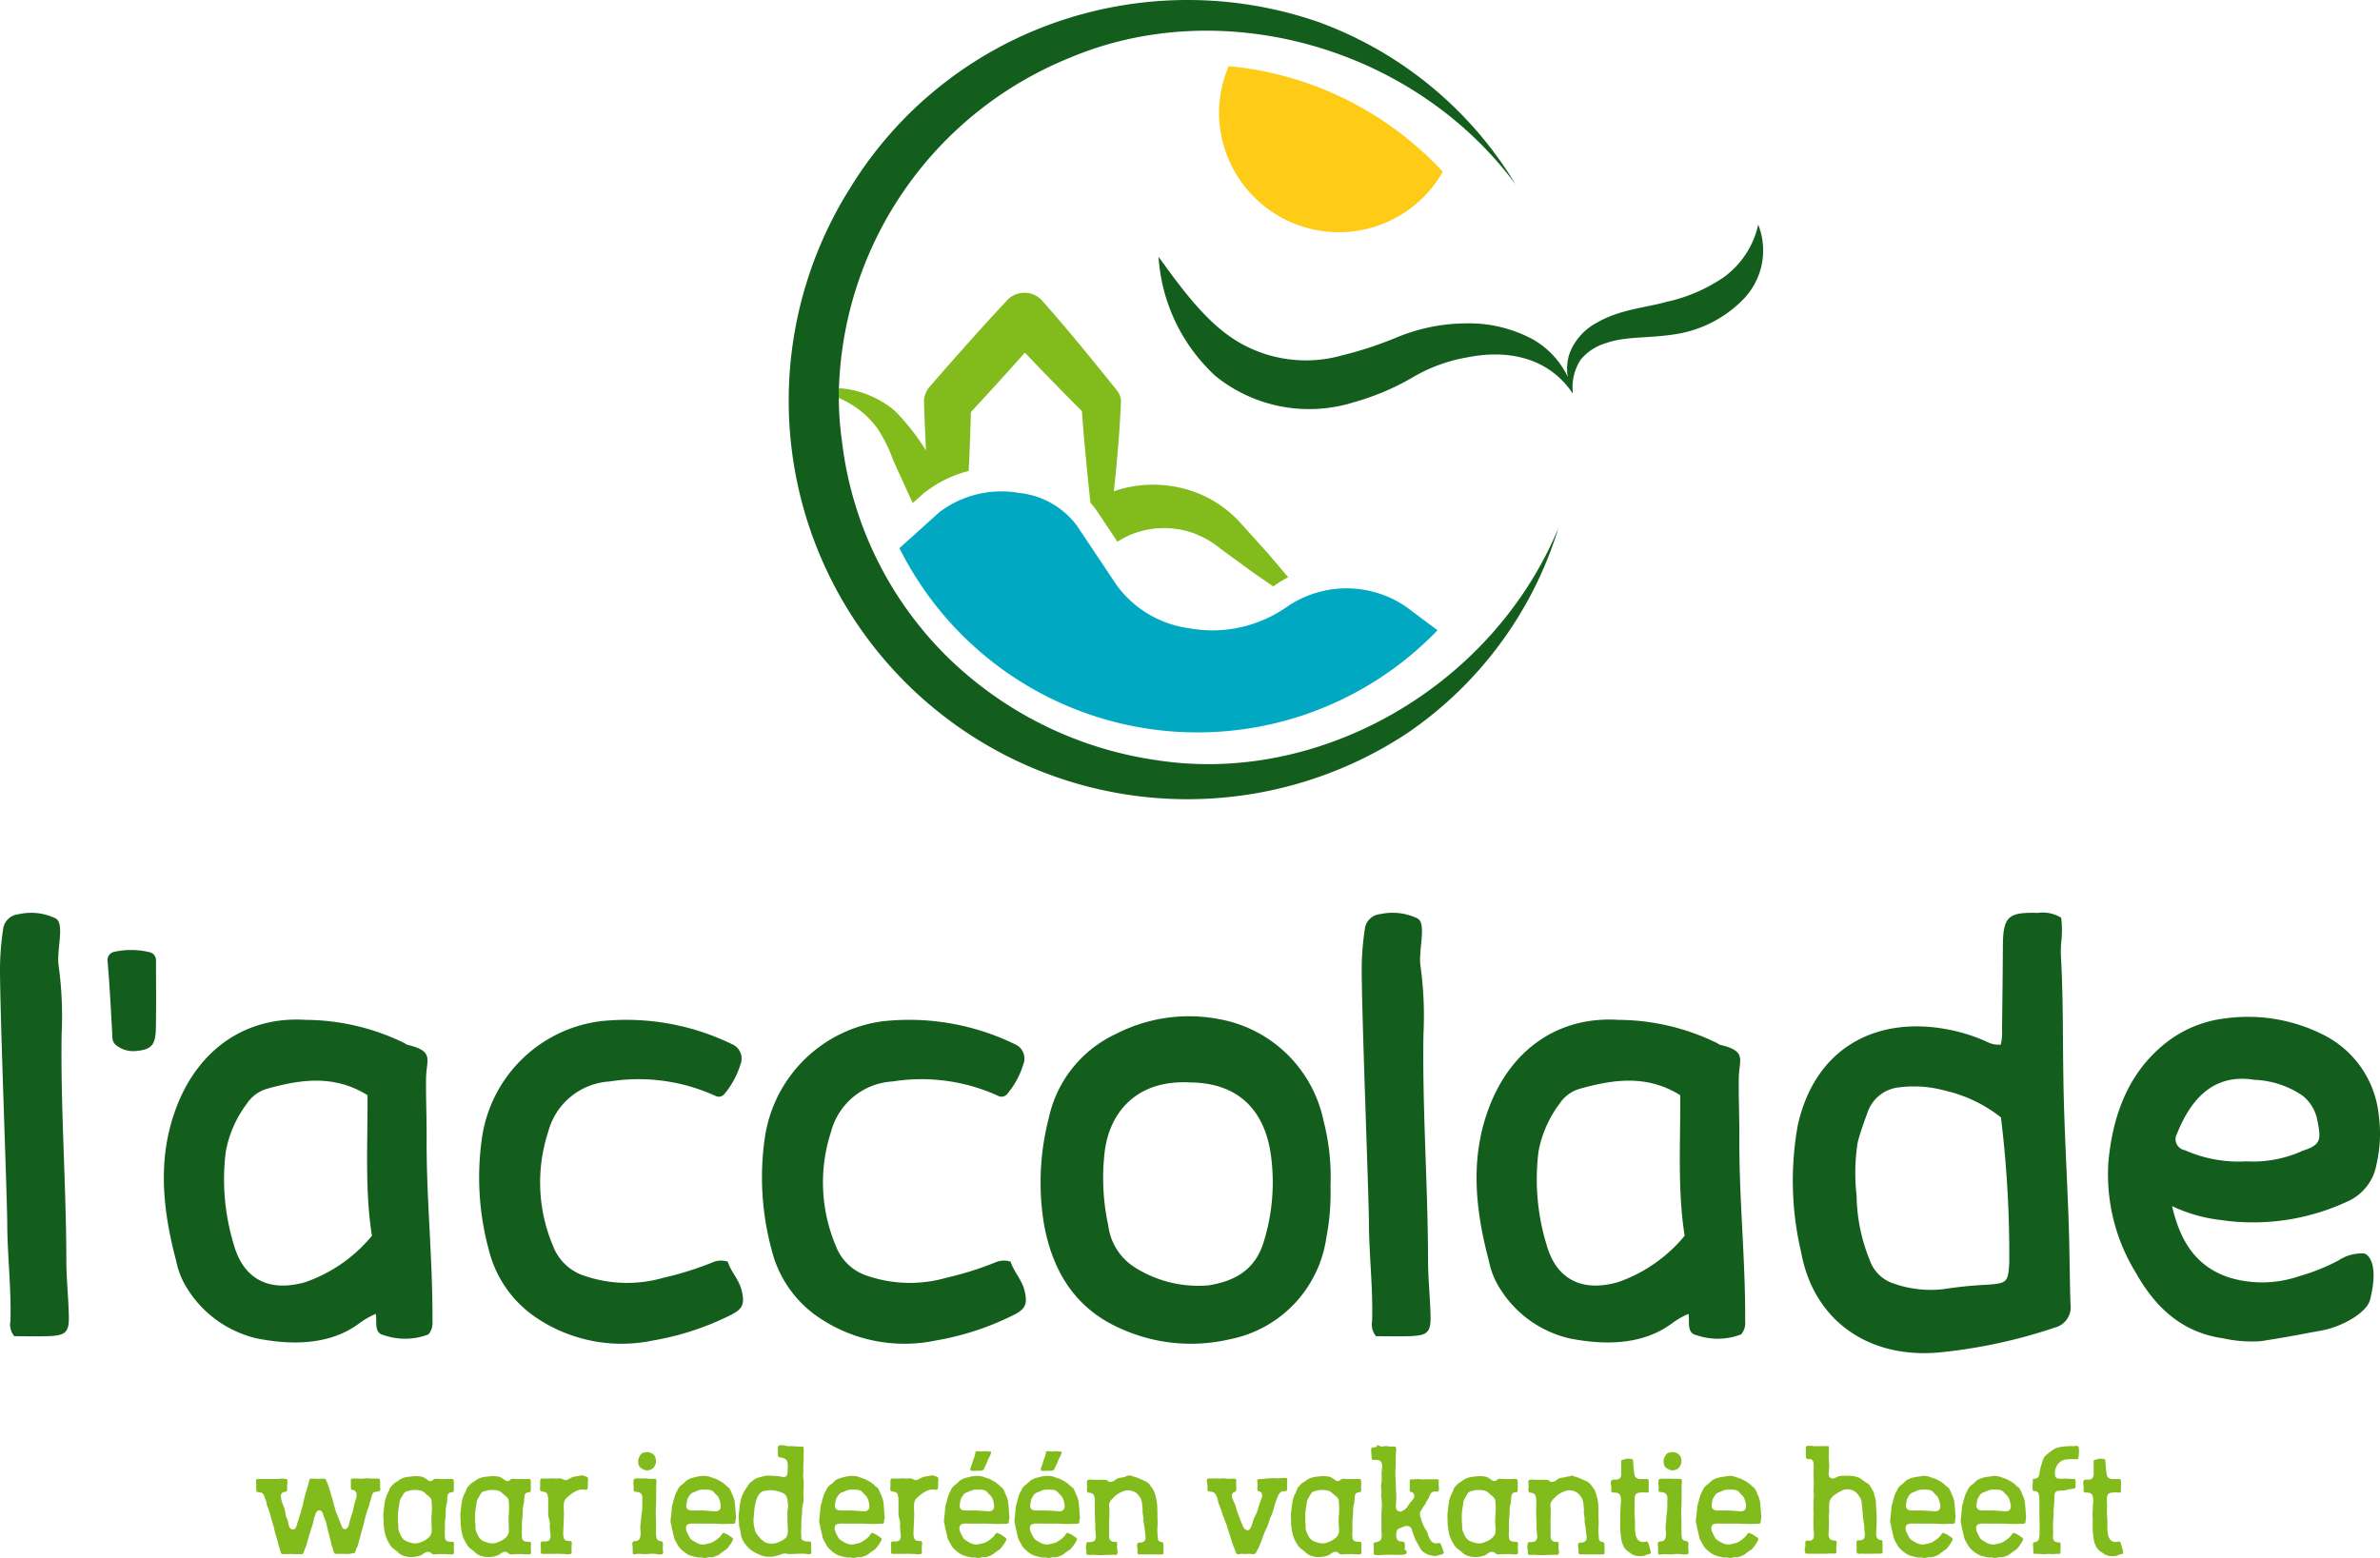
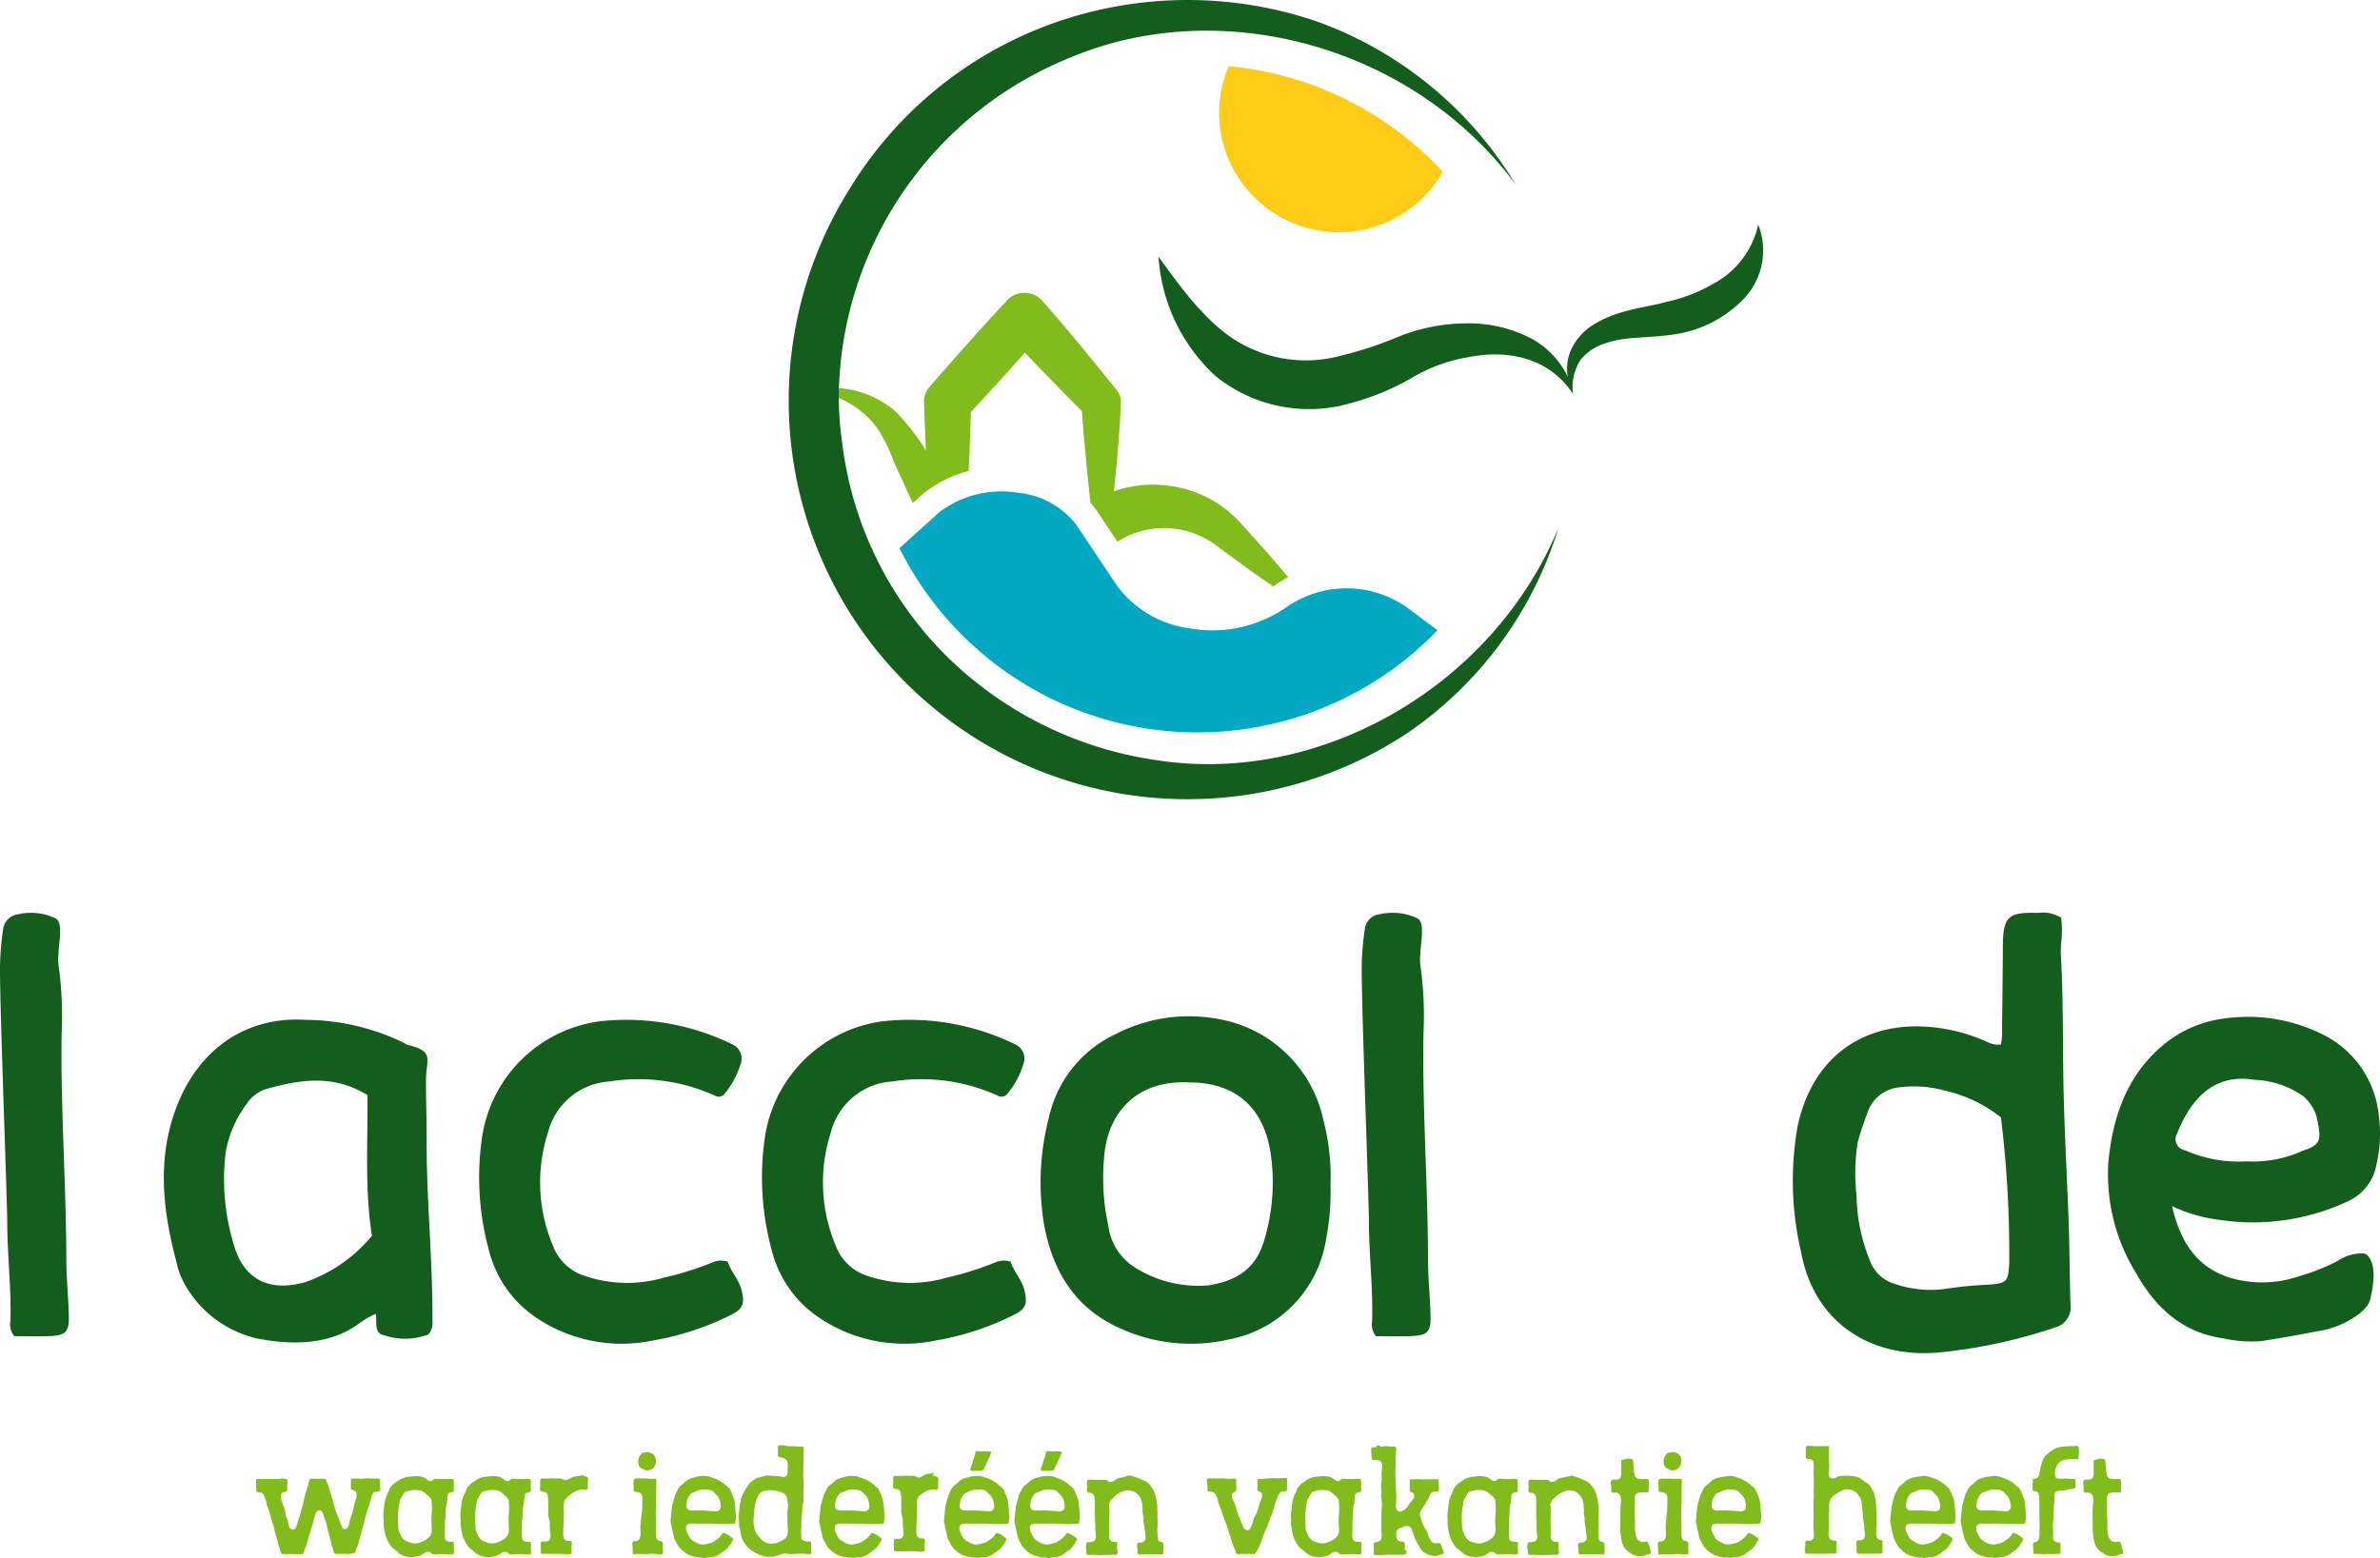
<svg xmlns="http://www.w3.org/2000/svg" width="100%" height="100%" viewBox="0 0 171.495 112.291">
  <g id="logo_l_acoolade" data-name="logo l'acoolade" transform="translate(-53.416 -23)">
    <g id="Group_1" data-name="Group 1" transform="translate(53.417 22.998)">
      <path id="Path_1" data-name="Path 1" d="M20.23,106.58a.308.308,0,0,1,.1-.01.5.5,0,0,1,.12.02.412.412,0,0,0,.12.01.36.36,0,0,1,.11.02.382.382,0,0,1,.03.19,1.686,1.686,0,0,1-.02.25v.34a.129.129,0,0,1-.02.08c-.02.03-.06.04-.13.05a1.064,1.064,0,0,0-.14.03.28.28,0,0,0-.16.3,1.567,1.567,0,0,0,.05.3q.045.15.09.27c.03.08.07.17.1.26a2.46,2.46,0,0,1,.07.29c.01.05.02.11.03.16a.4.4,0,0,0,.03.15.5.5,0,0,0,.05.13.612.612,0,0,1,.05.12,2.46,2.46,0,0,1,.07.29.881.881,0,0,0,.09.26.241.241,0,0,0,.21.15.229.229,0,0,0,.23-.13.756.756,0,0,0,.08-.2,2.015,2.015,0,0,1,.07-.23c.04-.14.08-.28.13-.42s.09-.28.13-.44a3.745,3.745,0,0,0,.12-.45,2.048,2.048,0,0,1,.05-.24c.02-.08.04-.15.06-.23a3.03,3.03,0,0,1,.12-.43,4.378,4.378,0,0,0,.13-.43,1.852,1.852,0,0,0,.06-.25c.02-.1.04-.17.07-.19a.373.373,0,0,1,.12-.02h.15a2.62,2.62,0,0,1,.28.01,2.347,2.347,0,0,0,.27-.01h.16a.372.372,0,0,1,.12.02c.03.01.05.04.07.09s.03.08.05.12a3.618,3.618,0,0,1,.13.35c.04.12.08.23.11.35.05.16.1.32.15.49s.09.32.13.49c.03.11.07.23.1.35a2.48,2.48,0,0,0,.13.35,3.235,3.235,0,0,0,.13.33c.05.11.09.22.13.33a2.029,2.029,0,0,0,.11.26.2.2,0,0,0,.22.1.209.209,0,0,0,.13-.07.567.567,0,0,0,.08-.13.749.749,0,0,0,.05-.16c.01-.06.03-.11.04-.17q.045-.15.09-.33c.03-.09.07-.2.11-.31a1.873,1.873,0,0,0,.08-.34c.02-.11.05-.23.08-.34s.06-.22.1-.33c.01-.05.03-.11.04-.17a.544.544,0,0,0,0-.18.3.3,0,0,0-.17-.25.433.433,0,0,0-.11-.04.168.168,0,0,1-.11-.06.718.718,0,0,1-.02-.17v-.42c0-.08,0-.13.03-.15a.185.185,0,0,1,.1-.02h.4a1.154,1.154,0,0,0,.26.01c.08-.01.16-.01.25-.02a1.13,1.13,0,0,1,.26,0,2.261,2.261,0,0,0,.27.01h.27a.757.757,0,0,1,.15.01.219.219,0,0,1,.09.03.129.129,0,0,1,.02.08.375.375,0,0,0,.01.11v.23a2.094,2.094,0,0,0,.01.24.225.225,0,0,1-.03.18c-.02.03-.08.05-.17.06a1.249,1.249,0,0,0-.19.03.285.285,0,0,0-.19.18,2.454,2.454,0,0,0-.08.29c-.03.09-.05.18-.08.26a2.129,2.129,0,0,0-.07.27.5.5,0,0,1-.05.13c-.02.04-.03.08-.05.13-.08.26-.16.52-.22.79s-.14.54-.22.81c-.03.09-.05.19-.07.27a2.681,2.681,0,0,1-.07.27c-.03.09-.06.18-.08.26a1.975,1.975,0,0,1-.07.26.666.666,0,0,0-.06.12c-.02.04-.03.09-.05.13a.784.784,0,0,1-.05.14c-.02.05-.04.08-.07.09a.374.374,0,0,1-.16.01.39.39,0,0,1-.21.05,1.926,1.926,0,0,1-.34,0h-.55a.531.531,0,0,1-.14-.01.275.275,0,0,1-.09-.15c-.02-.07-.03-.14-.05-.19-.03-.07-.05-.14-.07-.2a1.209,1.209,0,0,1-.05-.18c-.05-.2-.09-.39-.14-.58s-.1-.37-.15-.58c-.01-.07-.03-.13-.04-.2s-.03-.13-.04-.18a.766.766,0,0,0-.07-.17,1.066,1.066,0,0,1-.07-.19,1.619,1.619,0,0,1-.06-.17.751.751,0,0,0-.07-.18.348.348,0,0,0-.11-.13.188.188,0,0,0-.18-.01.193.193,0,0,0-.14.11,1.084,1.084,0,0,0-.08.19,1.8,1.8,0,0,0-.08.21c-.02.06-.03.13-.05.21a2.45,2.45,0,0,1-.11.43c-.05.13-.09.26-.13.4a.762.762,0,0,1-.06.2.664.664,0,0,0-.06.2l-.06.21c-.02.07-.04.13-.06.2a.893.893,0,0,1-.06.2,1.8,1.8,0,0,1-.08.21c-.01.03-.04.1-.07.19s-.06.15-.1.17a.407.407,0,0,1-.17.01h-.2c-.13,0-.26,0-.38-.01a2.444,2.444,0,0,0-.38.01h-.2a.711.711,0,0,1-.16-.01c-.03-.01-.05-.05-.07-.1a.88.88,0,0,1-.05-.15c-.01-.05-.03-.09-.04-.14a.834.834,0,0,0-.04-.12c-.05-.2-.1-.38-.15-.56s-.11-.35-.16-.54l-.06-.27a1.473,1.473,0,0,0-.08-.28c-.03-.09-.05-.18-.08-.27a2.291,2.291,0,0,1-.07-.28,3.314,3.314,0,0,0-.13-.41c-.04-.13-.09-.26-.14-.38-.01-.05-.02-.09-.03-.14a.494.494,0,0,0-.03-.15.5.5,0,0,0-.05-.13c-.02-.04-.03-.09-.05-.14a.981.981,0,0,0-.11-.25.292.292,0,0,0-.23-.13.507.507,0,0,0-.13-.02.309.309,0,0,1-.11-.02.465.465,0,0,1-.03-.09c0-.04-.01-.08-.01-.12v-.36c0-.04-.01-.09-.01-.13v-.12a.1.1,0,0,1,.04-.08.409.409,0,0,1,.19-.03h1.28a1.655,1.655,0,0,0,.27-.02Z" fill="#82bc1c" />
      <path id="Path_2" data-name="Path 2" d="M29.75,106.41a2,2,0,0,1,.55.01.817.817,0,0,1,.41.18,1.526,1.526,0,0,1,.16.11.263.263,0,0,0,.22.03.21.21,0,0,0,.11-.07.21.21,0,0,1,.11-.07.419.419,0,0,1,.16-.01c.06,0,.12.01.17.01.12.01.24.01.34.01s.23-.01.35-.01h.19a.275.275,0,0,1,.13.02.27.27,0,0,1,.05.19v.59a.359.359,0,0,1-.02.11c-.02.03-.06.04-.12.05a.334.334,0,0,0-.15.03.266.266,0,0,0-.16.2q-.015.12-.03.33a.68.68,0,0,1-.02.2,1.162,1.162,0,0,1-.04.18,1.784,1.784,0,0,0-.04.41c0,.15-.01.27-.02.39-.01.07-.01.14-.02.2a1.5,1.5,0,0,1-.02.2v.43a1.409,1.409,0,0,1-.01.2v.22a2.915,2.915,0,0,0,.02.33.268.268,0,0,0,.15.2c.03.01.07.02.11.03s.08.01.13.02h.12a.1.1,0,0,1,.1.04.252.252,0,0,1,.03.19,1.942,1.942,0,0,0-.01.22,2.017,2.017,0,0,0,.01.23.252.252,0,0,1-.03.19c-.02.03-.07.04-.16.04s-.15-.01-.19-.01a1.275,1.275,0,0,1-.2-.01.544.544,0,0,0-.18,0h-.38c-.07.01-.13.01-.2.02a.554.554,0,0,1-.18-.02.222.222,0,0,1-.13-.08.242.242,0,0,0-.13-.08.371.371,0,0,0-.23.02.768.768,0,0,0-.18.1.991.991,0,0,1-.17.11,2.024,2.024,0,0,1-.32.1,2.328,2.328,0,0,1-.38.04,1.722,1.722,0,0,1-.39-.04,1.5,1.5,0,0,1-.34-.12,1.077,1.077,0,0,1-.24-.18,2.11,2.11,0,0,0-.23-.19,1.04,1.04,0,0,1-.22-.19.923.923,0,0,1-.17-.24,2.408,2.408,0,0,1-.27-.56c-.03-.11-.06-.23-.08-.34s-.04-.23-.05-.35a1.108,1.108,0,0,1-.02-.19v-.21c-.01-.07-.01-.13-.02-.2v-.2a1.087,1.087,0,0,1,.01-.18c.01-.06.01-.12.02-.19.02-.19.04-.37.07-.55a2.055,2.055,0,0,1,.14-.5.488.488,0,0,1,.06-.13.488.488,0,0,0,.06-.13.558.558,0,0,0,.07-.16.351.351,0,0,1,.06-.14.55.55,0,0,1,.07-.09c.03-.03.05-.06.08-.09l.09-.09a.218.218,0,0,1,.09-.07.444.444,0,0,1,.11-.08.413.413,0,0,0,.11-.07l.12-.09a.746.746,0,0,1,.12-.07,2.063,2.063,0,0,1,.35-.12C29.42,106.44,29.57,106.43,29.75,106.41Zm-.59,1.17a.234.234,0,0,0-.1.12c-.02.04-.05.09-.08.15-.03.04-.05.08-.08.12l-.06.12a.865.865,0,0,0-.06.23c-.01.08-.02.17-.04.27-.01.08-.03.17-.04.26s-.02.18-.03.28v.3c0,.1,0,.2.01.3a2.642,2.642,0,0,1,.02.29,1.017,1.017,0,0,0,.02.26.88.88,0,0,0,.05.15c.02.04.04.09.07.15a.97.97,0,0,0,.2.33.783.783,0,0,0,.33.21,3,3,0,0,0,.32.1,1.246,1.246,0,0,0,.33.02,1.152,1.152,0,0,0,.29-.08c.1-.04.19-.08.28-.12a1.881,1.881,0,0,0,.23-.16,1.071,1.071,0,0,0,.18-.19.626.626,0,0,0,.1-.3,2.8,2.8,0,0,0,0-.41,5.6,5.6,0,0,1,0-.82,5.288,5.288,0,0,0,.01-.8.757.757,0,0,0-.01-.15c-.01-.05-.02-.1-.03-.14a.522.522,0,0,0-.14-.19c-.06-.05-.12-.1-.19-.16-.05-.05-.11-.09-.16-.14a.619.619,0,0,0-.17-.11,1.359,1.359,0,0,0-.33-.07,2.163,2.163,0,0,0-.36,0,1.654,1.654,0,0,0-.32.07.477.477,0,0,0-.24.11Z" fill="#82bc1c" />
      <path id="Path_3" data-name="Path 3" d="M35.3,106.41a2,2,0,0,1,.55.01.817.817,0,0,1,.41.18,1.526,1.526,0,0,1,.16.11.263.263,0,0,0,.22.03.21.21,0,0,0,.11-.07.21.21,0,0,1,.11-.07.419.419,0,0,1,.16-.01c.06,0,.12.01.17.01.12.01.24.01.34.01s.23-.01.35-.01h.19a.275.275,0,0,1,.13.02.27.27,0,0,1,.05.19v.59a.359.359,0,0,1-.02.11c-.02.03-.06.04-.12.05a.334.334,0,0,0-.15.03.266.266,0,0,0-.16.2q-.015.12-.03.33a.68.68,0,0,1-.02.2,1.163,1.163,0,0,1-.04.18,1.783,1.783,0,0,0-.04.41c0,.15-.01.27-.02.39-.01.07-.01.14-.02.2a1.5,1.5,0,0,1-.02.2v.43a1.409,1.409,0,0,1-.01.2,1.615,1.615,0,0,0,0,.22,2.915,2.915,0,0,0,.02.33.268.268,0,0,0,.15.2c.03.01.07.02.11.03s.08.01.13.02h.12a.1.1,0,0,1,.1.04.252.252,0,0,1,.03.19,1.942,1.942,0,0,0-.01.22,2.016,2.016,0,0,0,.01.23.252.252,0,0,1-.03.19c-.02.03-.07.04-.16.04s-.15-.01-.19-.01a1.275,1.275,0,0,1-.2-.01.544.544,0,0,0-.18,0h-.38c-.07.01-.13.01-.2.02a.554.554,0,0,1-.18-.02.222.222,0,0,1-.13-.08.242.242,0,0,0-.13-.08.371.371,0,0,0-.23.02.768.768,0,0,0-.18.1.991.991,0,0,1-.17.11,2.023,2.023,0,0,1-.32.1,2.328,2.328,0,0,1-.38.04,1.722,1.722,0,0,1-.39-.04,1.5,1.5,0,0,1-.34-.12,1.077,1.077,0,0,1-.24-.18,2.111,2.111,0,0,0-.23-.19,1.04,1.04,0,0,1-.22-.19.923.923,0,0,1-.17-.24,2.408,2.408,0,0,1-.27-.56c-.03-.11-.06-.23-.08-.34s-.04-.23-.05-.35a1.109,1.109,0,0,1-.02-.19v-.21c-.01-.07-.01-.13-.02-.2v-.2a1.087,1.087,0,0,1,.01-.18c.01-.06.01-.12.02-.19.02-.19.04-.37.07-.55a2.054,2.054,0,0,1,.14-.5.488.488,0,0,1,.06-.13.488.488,0,0,0,.06-.13.558.558,0,0,0,.07-.16.351.351,0,0,1,.06-.14.55.55,0,0,1,.07-.09c.03-.03.05-.06.08-.09l.09-.09a.218.218,0,0,1,.09-.07.444.444,0,0,1,.11-.08.413.413,0,0,0,.11-.07l.12-.09a.746.746,0,0,1,.12-.07,2.062,2.062,0,0,1,.35-.12C34.97,106.44,35.12,106.43,35.3,106.41Zm-.58,1.17a.233.233,0,0,0-.1.12c-.02.04-.05.09-.08.15-.03.04-.05.08-.08.12l-.06.12a.865.865,0,0,0-.06.23c-.01.08-.02.17-.04.27-.01.08-.03.17-.04.26s-.02.18-.03.28v.3c0,.1,0,.2.01.3a2.642,2.642,0,0,1,.02.29,1.017,1.017,0,0,0,.02.26.88.88,0,0,0,.05.15c.02.04.04.09.07.15a.969.969,0,0,0,.2.33.783.783,0,0,0,.33.21,3,3,0,0,0,.32.1,1.246,1.246,0,0,0,.33.02,1.152,1.152,0,0,0,.29-.08c.1-.04.19-.08.28-.12a1.881,1.881,0,0,0,.23-.16,1.071,1.071,0,0,0,.18-.19.626.626,0,0,0,.1-.3,2.8,2.8,0,0,0,0-.41,5.6,5.6,0,0,1,0-.82,5.289,5.289,0,0,0,.01-.8.757.757,0,0,0-.01-.15c-.01-.05-.02-.1-.03-.14a.522.522,0,0,0-.14-.19c-.06-.05-.12-.1-.19-.16-.05-.05-.11-.09-.16-.14a.619.619,0,0,0-.17-.11,1.359,1.359,0,0,0-.33-.07,2.163,2.163,0,0,0-.36,0,1.654,1.654,0,0,0-.32.07.412.412,0,0,0-.24.11Z" fill="#82bc1c" />
      <path id="Path_4" data-name="Path 4" d="M41.92,106.35a.265.265,0,0,1,.13.01c.03.01.08.03.13.05.03.01.07.03.1.04a.128.128,0,0,1,.07.05.215.215,0,0,1,.02.1v.12a1.856,1.856,0,0,0-.01.22v.22c-.01.03-.01.07-.02.11a.1.1,0,0,1-.04.08c-.01.03-.05.04-.11.03a.914.914,0,0,0-.16-.01.773.773,0,0,0-.39.05,1.772,1.772,0,0,0-.31.15,1.36,1.36,0,0,0-.17.12c-.06.05-.12.09-.17.13s-.13.12-.2.19a.522.522,0,0,0-.14.25,1.514,1.514,0,0,0-.03.32c0,.12,0,.23.01.33.01.24,0,.46-.01.67s-.02.44-.03.67a1.477,1.477,0,0,1-.01.21,1.477,1.477,0,0,0,.01.21q.015.1.03.18a.24.24,0,0,0,.07.12.344.344,0,0,0,.22.09.531.531,0,0,0,.14.01c.06,0,.1.01.12.04a.268.268,0,0,1,.03.2c-.01.1-.02.18-.02.24a.986.986,0,0,0,.01.24.263.263,0,0,1-.03.19.366.366,0,0,1-.23.05,2.193,2.193,0,0,1-.29-.02c-.24-.01-.47-.02-.69-.01H39.1a.133.133,0,0,1-.1-.03q-.03-.015-.03-.09v-.12a.724.724,0,0,0,0-.21,1.347,1.347,0,0,1-.01-.22.487.487,0,0,1,.01-.12.089.089,0,0,1,.04-.08.161.161,0,0,1,.11-.03.528.528,0,0,1,.13.01.527.527,0,0,0,.23-.04.281.281,0,0,0,.14-.12.615.615,0,0,0,.04-.37c-.02-.15-.03-.3-.04-.44a.96.96,0,0,1,0-.24,1.477,1.477,0,0,0-.01-.21,1.162,1.162,0,0,0-.04-.18c-.02-.06-.03-.12-.05-.18a1.355,1.355,0,0,1-.02-.2v-.89a2.438,2.438,0,0,0-.01-.27,1.573,1.573,0,0,0-.04-.23.238.238,0,0,0-.1-.15.351.351,0,0,0-.14-.06.688.688,0,0,0-.13-.02.167.167,0,0,1-.11-.04.175.175,0,0,1-.06-.15,1.149,1.149,0,0,1,.01-.19v-.28a.808.808,0,0,1,.01-.16.219.219,0,0,1,.03-.09.3.3,0,0,1,.16-.03h.21c.13,0,.26,0,.37-.01a2.347,2.347,0,0,1,.37.01,1.341,1.341,0,0,0,.2-.01.554.554,0,0,1,.18.02l.09.03c.03.01.05.03.08.04l.09.03a.263.263,0,0,0,.12-.01.5.5,0,0,0,.13-.05l.12-.06a.91.91,0,0,1,.38-.14c.14-.02.29-.05.45-.08h.01Z" fill="#82bc1c" />
      <path id="Path_5" data-name="Path 5" d="M46.79,106.59h.38a.122.122,0,0,1,.09.03.3.3,0,0,1,.04.22c-.01.11-.02.21-.02.28a1.311,1.311,0,0,1,0,.28v.82c0,.16-.01.34-.02.53a5.039,5.039,0,0,0,0,.55c.01.17.01.35.01.54v.56a2.629,2.629,0,0,0,.03.43.28.28,0,0,0,.2.23.736.736,0,0,0,.12.02.143.143,0,0,1,.1.04.277.277,0,0,1,.05.21,2.347,2.347,0,0,0-.01.26,1.057,1.057,0,0,0,.02.24.206.206,0,0,1-.04.18.406.406,0,0,1-.1.03h-.15a.861.861,0,0,1-.16-.01.227.227,0,0,0-.12-.03,2.711,2.711,0,0,0-.28-.01c-.08,0-.17.01-.27.02a2.535,2.535,0,0,1-.39,0,2.8,2.8,0,0,0-.41,0c-.04.01-.08.01-.13.02a.182.182,0,0,1-.11-.02.219.219,0,0,1-.03-.08v-.4c-.01-.07-.02-.15-.03-.23a.189.189,0,0,1,.07-.18.184.184,0,0,1,.13-.04.275.275,0,0,0,.13-.02.247.247,0,0,0,.19-.15.428.428,0,0,0,.06-.17,1.492,1.492,0,0,0,.02-.21,1.62,1.62,0,0,0-.01-.22,1.344,1.344,0,0,1-.01-.19,2.728,2.728,0,0,1,.03-.41c.01-.06.01-.12.02-.19a1.5,1.5,0,0,1,.02-.2,1.367,1.367,0,0,1,.02-.19c.01-.06.02-.13.03-.2.01-.13.02-.27.02-.41v-.43a.629.629,0,0,0-.06-.39.4.4,0,0,0-.31-.16,1.042,1.042,0,0,0-.15-.02c-.04,0-.07-.01-.08-.05a.1.1,0,0,1-.03-.11.615.615,0,0,0,.01-.13.86.86,0,0,0-.01-.16.915.915,0,0,1-.01-.17,1.09,1.09,0,0,1,.01-.17.158.158,0,0,1,.05-.13.405.405,0,0,1,.1-.03.756.756,0,0,1,.15-.01h.73C46.7,106.6,46.75,106.6,46.79,106.59Zm-.24-1.92a.552.552,0,0,1,.22.01.69.69,0,0,1,.19.07.625.625,0,0,1,.21.18.709.709,0,0,1,.08.21,1.1,1.1,0,0,1,.02.25.789.789,0,0,1-.26.47.666.666,0,0,1-.27.11.613.613,0,0,1-.3-.02,1.71,1.71,0,0,1-.23-.12.389.389,0,0,1-.17-.19.532.532,0,0,1-.05-.2.886.886,0,0,1,0-.23.5.5,0,0,1,.04-.13.973.973,0,0,0,.05-.11.955.955,0,0,1,.16-.21.645.645,0,0,1,.14-.06C46.44,104.69,46.5,104.68,46.55,104.67Z" fill="#82bc1c" />
      <path id="Path_6" data-name="Path 6" d="M50.61,106.38a1.6,1.6,0,0,1,.3.01,1.273,1.273,0,0,1,.31.08c.09.03.17.06.26.09a1.223,1.223,0,0,1,.24.1c.07.04.15.08.22.12a1.428,1.428,0,0,1,.2.14c.03.03.07.05.1.08a.382.382,0,0,1,.09.09,1.469,1.469,0,0,0,.13.1.573.573,0,0,1,.11.11c.03.05.06.11.09.17a1.336,1.336,0,0,1,.07.18,1.5,1.5,0,0,0,.09.18,1.887,1.887,0,0,1,.06.18,1.41,1.41,0,0,1,.07.31c.01.11.02.22.03.34a1.948,1.948,0,0,1,.02.25,2.1,2.1,0,0,0,.02.25,1.765,1.765,0,0,1,.02.19.821.821,0,0,1-.03.18.487.487,0,0,0-.02.15c0,.06-.01.1-.04.12a.409.409,0,0,1-.19.03h-.21a4.233,4.233,0,0,1-.62.01c-.22-.01-.42-.02-.62-.02H50.04a.96.96,0,0,0-.24,0,.646.646,0,0,0-.2.04.236.236,0,0,0-.13.11.432.432,0,0,0-.04.22.734.734,0,0,0,.05.2c.03.06.05.12.08.18s.08.15.11.21a.431.431,0,0,0,.13.17.623.623,0,0,0,.12.09,1.481,1.481,0,0,1,.13.08,1.682,1.682,0,0,0,.3.15.949.949,0,0,0,.39.05c.07-.01.13-.03.19-.04s.12-.03.18-.04a1.024,1.024,0,0,0,.32-.13c.09-.06.18-.12.25-.17.03-.03.07-.06.12-.1a1.139,1.139,0,0,0,.11-.11,1.044,1.044,0,0,0,.1-.14.214.214,0,0,1,.12-.1.261.261,0,0,1,.11.03.536.536,0,0,0,.11.05.847.847,0,0,1,.17.1,1.418,1.418,0,0,0,.16.11.328.328,0,0,1,.08.06.146.146,0,0,1,.06.09.125.125,0,0,1-.03.11.3.3,0,0,0-.06.11.939.939,0,0,1-.12.18,1.361,1.361,0,0,1-.12.17,1.071,1.071,0,0,1-.14.16,1.048,1.048,0,0,1-.11.08.833.833,0,0,0-.12.08,1.046,1.046,0,0,1-.11.08.436.436,0,0,0-.11.09.836.836,0,0,1-.12.08l-.14.07a.784.784,0,0,0-.14.05.929.929,0,0,1-.13.04.381.381,0,0,1-.15.01h-.14a.5.5,0,0,0-.13.03.507.507,0,0,1-.13.02.4.4,0,0,1-.11,0l-.12-.03h-.26a1.7,1.7,0,0,1-.22-.04c-.07-.02-.14-.03-.2-.05s-.13-.04-.19-.06a.886.886,0,0,1-.17-.08,2.3,2.3,0,0,1-.44-.33,1.307,1.307,0,0,1-.33-.44c-.03-.05-.06-.11-.09-.16a.887.887,0,0,1-.08-.17.6.6,0,0,1-.06-.19,1.6,1.6,0,0,0-.05-.21c-.02-.1-.04-.2-.07-.3a2.794,2.794,0,0,1-.06-.33.835.835,0,0,1-.05-.2.907.907,0,0,1,.01-.23l.03-.24c.01-.07.01-.15.02-.23s.01-.16.02-.23a1.826,1.826,0,0,1,.08-.43c.04-.13.07-.26.11-.4.02-.06.04-.12.06-.19a1.415,1.415,0,0,1,.08-.18c.03-.05.06-.11.09-.17a.507.507,0,0,1,.09-.16.935.935,0,0,1,.16-.18,2.2,2.2,0,0,0,.18-.14c.06-.05.12-.11.17-.16a.7.7,0,0,1,.19-.13,1.879,1.879,0,0,1,.49-.16,2.153,2.153,0,0,1,.51-.09Zm.02.99a.853.853,0,0,0-.3.05,2.443,2.443,0,0,0-.24.1,1.119,1.119,0,0,1-.13.05.37.37,0,0,0-.11.05.6.6,0,0,0-.17.18,1.615,1.615,0,0,0-.14.24.936.936,0,0,0-.04.16q-.015.075-.03.18a.881.881,0,0,0-.02.17.331.331,0,0,0,.04.15.256.256,0,0,0,.14.13.654.654,0,0,0,.21.04h.49c.16,0,.31,0,.46.01l.45.03a2.644,2.644,0,0,0,.29.02.4.4,0,0,0,.26-.06.309.309,0,0,0,.13-.19.66.66,0,0,0,0-.28,1.528,1.528,0,0,0-.15-.47.47.47,0,0,0-.09-.12,1.142,1.142,0,0,0-.11-.11,1.1,1.1,0,0,1-.1-.11.573.573,0,0,0-.11-.11.63.63,0,0,0-.31-.1C50.92,107.37,50.78,107.37,50.63,107.37Z" fill="#82bc1c" />
      <path id="Path_7" data-name="Path 7" d="M56.95,104.24a.724.724,0,0,1,.21,0c.08.01.17.01.26.02h.23a.528.528,0,0,0,.13.01.279.279,0,0,1,.1.01.361.361,0,0,1,.03.18v.24a2.792,2.792,0,0,0,0,.41c0,.16-.01.3-.02.44a2.806,2.806,0,0,0,0,.41,1.275,1.275,0,0,1-.01.2,1.275,1.275,0,0,0-.01.2.68.68,0,0,0,.02.2,1.248,1.248,0,0,1,.02.21c0,.22,0,.43-.01.64s0,.43.01.64a1.355,1.355,0,0,1-.02.2,1.286,1.286,0,0,1-.04.19,1.752,1.752,0,0,0-.05.4,1.843,1.843,0,0,1-.03.41c-.01.14-.02.27-.03.4v.43c-.01.07-.01.14-.02.2a1.478,1.478,0,0,0,.01.21c.01.13.01.24.01.32a.248.248,0,0,0,.11.21.334.334,0,0,0,.12.05l.15.03a.484.484,0,0,0,.17,0,.143.143,0,0,1,.13.05.225.225,0,0,1,.03.18.877.877,0,0,0,0,.23v.11a.449.449,0,0,0,.01.11v.11a.2.2,0,0,1-.02.09.275.275,0,0,1-.21.04c-.1-.01-.18-.02-.23-.03-.16-.01-.32,0-.47,0s-.3.02-.46.02h-.26l-.15-.03a.54.54,0,0,0-.18,0,1.089,1.089,0,0,0-.24.07,1.83,1.83,0,0,1-.25.08,1.911,1.911,0,0,1-.57.08,1.556,1.556,0,0,1-.56-.1.611.611,0,0,1-.12-.05,1.171,1.171,0,0,1-.11-.05,1.368,1.368,0,0,1-.32-.16c-.1-.06-.19-.13-.29-.2-.06-.05-.11-.11-.16-.16s-.09-.11-.15-.18a2.021,2.021,0,0,1-.24-.4,1.37,1.37,0,0,1-.07-.24c-.02-.08-.03-.17-.05-.27a1.4,1.4,0,0,0-.06-.28,1.352,1.352,0,0,1-.04-.29c0-.1-.01-.2-.02-.31a1.5,1.5,0,0,1,0-.3c.02-.2.04-.4.06-.59a3.153,3.153,0,0,1,.1-.55,1.827,1.827,0,0,1,.08-.25,2.288,2.288,0,0,1,.1-.23,1.281,1.281,0,0,1,.11-.2c.04-.06.08-.12.13-.19a2.264,2.264,0,0,1,.13-.2.8.8,0,0,1,.15-.17c.03-.03.07-.05.1-.08a.867.867,0,0,1,.1-.07.657.657,0,0,1,.17-.12,1.486,1.486,0,0,1,.23-.08l.12-.03.11-.03a1.354,1.354,0,0,1,.49-.07l.54.03a1.008,1.008,0,0,1,.25.03,2.7,2.7,0,0,0,.28.04.224.224,0,0,0,.22-.13.462.462,0,0,0,.05-.23,2.714,2.714,0,0,1,.01-.29,1.472,1.472,0,0,0-.01-.36.428.428,0,0,0-.15-.28.892.892,0,0,0-.1-.05c-.04-.02-.09-.03-.14-.05a.758.758,0,0,0-.16-.03.136.136,0,0,1-.12-.05.439.439,0,0,1-.03-.19v-.42c0-.09.02-.15.05-.17a.312.312,0,0,1,.18-.04h.21a1.2,1.2,0,0,0,.46.07Zm-2.05,3.28a.848.848,0,0,0-.29.33,2.173,2.173,0,0,0-.17.47,4.682,4.682,0,0,0-.09.56c-.02.2-.03.39-.05.58a2.071,2.071,0,0,0,.04.57c.02.09.04.18.06.26a.849.849,0,0,0,.09.22,1.33,1.33,0,0,0,.14.19c.05.06.1.11.15.17a1.289,1.289,0,0,0,.17.16,1.55,1.55,0,0,0,.17.13,1.236,1.236,0,0,0,.9.03,1.818,1.818,0,0,0,.19-.08c.05-.03.11-.06.17-.09a1.525,1.525,0,0,0,.16-.11.571.571,0,0,0,.13-.14.633.633,0,0,0,.09-.31,2.539,2.539,0,0,0,0-.39c-.01-.2-.02-.38-.02-.56v-.54a.554.554,0,0,1,.02-.18,1.114,1.114,0,0,0,.02-.17.485.485,0,0,0,0-.17c-.01-.06-.01-.12-.02-.17a1.429,1.429,0,0,0-.07-.37.519.519,0,0,0-.2-.25,1.648,1.648,0,0,0-.47-.18,2.259,2.259,0,0,0-.56-.07,1.669,1.669,0,0,0-.31.05.373.373,0,0,0-.25.06Z" fill="#82bc1c" />
      <path id="Path_8" data-name="Path 8" d="M61.32,106.38a1.6,1.6,0,0,1,.3.01,1.273,1.273,0,0,1,.31.08c.09.03.17.06.26.09a1.223,1.223,0,0,1,.24.1c.07.04.15.08.22.12a1.43,1.43,0,0,1,.2.14c.03.03.07.05.1.08a.382.382,0,0,1,.09.09,1.47,1.47,0,0,0,.13.1.573.573,0,0,1,.11.11c.03.05.06.11.09.17a1.336,1.336,0,0,1,.07.18,1.5,1.5,0,0,0,.09.18,1.886,1.886,0,0,1,.06.18,1.41,1.41,0,0,1,.07.31c.01.11.02.22.03.34a1.95,1.95,0,0,1,.02.25,2.1,2.1,0,0,0,.02.25,1.764,1.764,0,0,1,.02.19.739.739,0,0,1-.03.18.487.487,0,0,0-.02.15c0,.06-.01.1-.04.12a.409.409,0,0,1-.19.03h-.21a4.233,4.233,0,0,1-.62.01c-.22-.01-.42-.02-.62-.02H60.75a.96.96,0,0,0-.24,0,.646.646,0,0,0-.2.04.236.236,0,0,0-.13.11.432.432,0,0,0-.04.22.734.734,0,0,0,.05.2c.03.06.05.12.08.18s.08.15.11.21a.431.431,0,0,0,.13.17.623.623,0,0,0,.12.09,1.476,1.476,0,0,1,.13.08,1.682,1.682,0,0,0,.3.15.949.949,0,0,0,.39.05c.07-.01.13-.03.19-.04s.12-.03.18-.04a1.024,1.024,0,0,0,.32-.13c.09-.06.18-.12.25-.17.03-.03.07-.06.12-.1a1.141,1.141,0,0,0,.11-.11,1.044,1.044,0,0,0,.1-.14.214.214,0,0,1,.12-.1.261.261,0,0,1,.11.03.536.536,0,0,0,.11.05.848.848,0,0,1,.17.1,1.419,1.419,0,0,0,.16.11.328.328,0,0,1,.08.06.146.146,0,0,1,.06.09.125.125,0,0,1-.03.11.3.3,0,0,0-.06.11.939.939,0,0,1-.12.18,1.361,1.361,0,0,1-.12.17,1.071,1.071,0,0,1-.14.16,1.048,1.048,0,0,1-.11.08.833.833,0,0,0-.12.08,1.045,1.045,0,0,1-.11.08.437.437,0,0,0-.11.09.835.835,0,0,1-.12.08l-.14.07a.784.784,0,0,0-.14.05.929.929,0,0,1-.13.04.381.381,0,0,1-.15.01h-.14c-.05.01-.09.02-.13.03a.508.508,0,0,1-.13.02.4.4,0,0,1-.11,0l-.12-.03h-.26a1.7,1.7,0,0,1-.22-.04c-.07-.02-.14-.03-.2-.05s-.13-.04-.19-.06a.886.886,0,0,1-.17-.08,2.3,2.3,0,0,1-.44-.33,1.307,1.307,0,0,1-.33-.44c-.03-.05-.06-.11-.09-.16a.887.887,0,0,1-.08-.17.6.6,0,0,1-.06-.19,1.6,1.6,0,0,0-.05-.21c-.02-.1-.04-.2-.07-.3a2.794,2.794,0,0,1-.06-.33.835.835,0,0,1-.05-.2.907.907,0,0,1,.01-.23l.03-.24c.01-.07.01-.15.02-.23s.01-.16.02-.23a1.826,1.826,0,0,1,.08-.43c.04-.13.07-.26.11-.4.02-.06.04-.12.06-.19a1.416,1.416,0,0,1,.08-.18c.03-.05.06-.11.09-.17a.507.507,0,0,1,.09-.16.935.935,0,0,1,.16-.18,2.2,2.2,0,0,0,.18-.14c.06-.05.12-.11.17-.16a.7.7,0,0,1,.19-.13,1.879,1.879,0,0,1,.49-.16,2.153,2.153,0,0,1,.51-.09Zm.02.99a.853.853,0,0,0-.3.05,2.443,2.443,0,0,0-.24.1,1.119,1.119,0,0,1-.13.05.37.37,0,0,0-.11.05.6.6,0,0,0-.17.18,1.615,1.615,0,0,0-.14.24.936.936,0,0,0-.04.16q-.015.075-.03.18a.881.881,0,0,0-.02.17.331.331,0,0,0,.04.15.256.256,0,0,0,.14.13.654.654,0,0,0,.21.04h.49c.16,0,.31,0,.46.01l.45.03a2.644,2.644,0,0,0,.29.02.4.4,0,0,0,.26-.06.309.309,0,0,0,.13-.19.66.66,0,0,0,0-.28,1.528,1.528,0,0,0-.15-.47.47.47,0,0,0-.09-.12,1.142,1.142,0,0,0-.11-.11,1.1,1.1,0,0,1-.1-.11.573.573,0,0,0-.11-.11.63.63,0,0,0-.31-.1C61.63,107.37,61.49,107.37,61.34,107.37Z" fill="#82bc1c" />
-       <path id="Path_9" data-name="Path 9" d="M67.16,106.35a.265.265,0,0,1,.13.01c.03.01.08.03.13.05.03.01.07.03.1.04a.128.128,0,0,1,.07.05.215.215,0,0,1,.02.1v.12a1.855,1.855,0,0,0-.01.22v.22c-.01.03-.01.07-.02.11a.1.1,0,0,1-.04.08c-.01.03-.05.04-.11.03a.914.914,0,0,0-.16-.01.773.773,0,0,0-.39.05,1.772,1.772,0,0,0-.31.15,1.361,1.361,0,0,0-.17.12c-.06.04-.12.09-.17.13s-.13.12-.2.19a.522.522,0,0,0-.14.25,1.514,1.514,0,0,0-.03.32c0,.12,0,.23.01.33.01.24,0,.46-.01.67s-.02.44-.03.67a1.476,1.476,0,0,1-.01.21,1.475,1.475,0,0,0,.01.21q.015.1.03.18a.24.24,0,0,0,.07.12.344.344,0,0,0,.22.09.531.531,0,0,0,.14.01c.06,0,.1.01.12.04a.268.268,0,0,1,.03.2c-.01.1-.02.18-.02.24a.985.985,0,0,0,.01.24.263.263,0,0,1-.03.19.366.366,0,0,1-.23.05,2.193,2.193,0,0,1-.29-.02c-.24-.01-.47-.02-.69-.01h-.85a.133.133,0,0,1-.1-.03q-.03-.015-.03-.09v-.12a.724.724,0,0,0,0-.21,1.346,1.346,0,0,1-.01-.22.487.487,0,0,1,.01-.12.089.089,0,0,1,.04-.08.161.161,0,0,1,.11-.03.528.528,0,0,1,.13.01.527.527,0,0,0,.23-.04.281.281,0,0,0,.14-.12.615.615,0,0,0,.04-.37c-.02-.15-.03-.3-.04-.44a.96.96,0,0,1,0-.24,1.477,1.477,0,0,0-.01-.21,1.161,1.161,0,0,0-.04-.18c-.02-.06-.03-.12-.05-.18a1.355,1.355,0,0,1-.02-.2v-.89a2.437,2.437,0,0,0-.01-.27,1.572,1.572,0,0,0-.04-.23.238.238,0,0,0-.1-.15.351.351,0,0,0-.14-.06.688.688,0,0,0-.13-.02.167.167,0,0,1-.11-.04.175.175,0,0,1-.06-.15,1.148,1.148,0,0,1,.01-.19v-.28a.808.808,0,0,1,.01-.16.219.219,0,0,1,.03-.09.3.3,0,0,1,.16-.03h.21c.13,0,.26,0,.37-.01a2.347,2.347,0,0,1,.37.01,1.341,1.341,0,0,0,.2-.01.554.554,0,0,1,.18.02l.09.03c.03.01.05.03.08.04l.09.03a.263.263,0,0,0,.12-.01.5.5,0,0,0,.13-.05l.12-.06a.91.91,0,0,1,.38-.14c.14-.02.29-.05.45-.08h.01Z" fill="#82bc1c" />
+       <path id="Path_9" data-name="Path 9" d="M67.16,106.35a.265.265,0,0,1,.13.01c.03.01.08.03.13.05.03.01.07.03.1.04a.128.128,0,0,1,.07.05.215.215,0,0,1,.02.1v.12a1.855,1.855,0,0,0-.01.22v.22c-.01.03-.01.07-.02.11a.1.1,0,0,1-.04.08c-.01.03-.05.04-.11.03a.914.914,0,0,0-.16-.01.773.773,0,0,0-.39.05,1.772,1.772,0,0,0-.31.15,1.361,1.361,0,0,0-.17.12c-.06.04-.12.09-.17.13a.522.522,0,0,0-.14.25,1.514,1.514,0,0,0-.03.32c0,.12,0,.23.01.33.01.24,0,.46-.01.67s-.02.44-.03.67a1.476,1.476,0,0,1-.01.21,1.475,1.475,0,0,0,.01.21q.015.1.03.18a.24.24,0,0,0,.07.12.344.344,0,0,0,.22.09.531.531,0,0,0,.14.01c.06,0,.1.01.12.04a.268.268,0,0,1,.03.2c-.01.1-.02.18-.02.24a.985.985,0,0,0,.01.24.263.263,0,0,1-.03.19.366.366,0,0,1-.23.05,2.193,2.193,0,0,1-.29-.02c-.24-.01-.47-.02-.69-.01h-.85a.133.133,0,0,1-.1-.03q-.03-.015-.03-.09v-.12a.724.724,0,0,0,0-.21,1.346,1.346,0,0,1-.01-.22.487.487,0,0,1,.01-.12.089.089,0,0,1,.04-.08.161.161,0,0,1,.11-.03.528.528,0,0,1,.13.01.527.527,0,0,0,.23-.04.281.281,0,0,0,.14-.12.615.615,0,0,0,.04-.37c-.02-.15-.03-.3-.04-.44a.96.96,0,0,1,0-.24,1.477,1.477,0,0,0-.01-.21,1.161,1.161,0,0,0-.04-.18c-.02-.06-.03-.12-.05-.18a1.355,1.355,0,0,1-.02-.2v-.89a2.437,2.437,0,0,0-.01-.27,1.572,1.572,0,0,0-.04-.23.238.238,0,0,0-.1-.15.351.351,0,0,0-.14-.06.688.688,0,0,0-.13-.02.167.167,0,0,1-.11-.04.175.175,0,0,1-.06-.15,1.148,1.148,0,0,1,.01-.19v-.28a.808.808,0,0,1,.01-.16.219.219,0,0,1,.03-.09.3.3,0,0,1,.16-.03h.21c.13,0,.26,0,.37-.01a2.347,2.347,0,0,1,.37.01,1.341,1.341,0,0,0,.2-.01.554.554,0,0,1,.18.02l.09.03c.03.01.05.03.08.04l.09.03a.263.263,0,0,0,.12-.01.5.5,0,0,0,.13-.05l.12-.06a.91.91,0,0,1,.38-.14c.14-.02.29-.05.45-.08h.01Z" fill="#82bc1c" />
      <path id="Path_10" data-name="Path 10" d="M70.31,106.38a1.6,1.6,0,0,1,.3.01,1.273,1.273,0,0,1,.31.08c.09.03.17.06.26.09a1.222,1.222,0,0,1,.24.1c.07.04.15.08.22.12a1.429,1.429,0,0,1,.2.14c.03.03.07.05.1.08a.382.382,0,0,1,.09.09,1.469,1.469,0,0,0,.13.1.573.573,0,0,1,.11.11c.03.05.06.11.09.17a1.335,1.335,0,0,1,.07.18,1.5,1.5,0,0,0,.09.18,1.887,1.887,0,0,1,.06.18,1.411,1.411,0,0,1,.07.31c.01.11.02.22.03.34a1.946,1.946,0,0,1,.02.25,2.1,2.1,0,0,0,.02.25,1.765,1.765,0,0,1,.02.19.821.821,0,0,1-.03.18.487.487,0,0,0-.02.15c0,.06-.01.1-.04.12a.409.409,0,0,1-.19.03h-.21a4.233,4.233,0,0,1-.62.01c-.22-.01-.42-.02-.62-.02H69.74a.96.96,0,0,0-.24,0,.646.646,0,0,0-.2.04.236.236,0,0,0-.13.11.432.432,0,0,0-.04.22.733.733,0,0,0,.05.2c.03.06.05.12.08.18s.08.15.11.21a.431.431,0,0,0,.13.17.623.623,0,0,0,.12.09,1.479,1.479,0,0,1,.13.08,1.681,1.681,0,0,0,.3.15.949.949,0,0,0,.39.05c.07-.01.13-.03.19-.04s.12-.03.18-.04a1.023,1.023,0,0,0,.32-.13c.09-.06.18-.12.25-.17.03-.03.07-.06.12-.1a1.14,1.14,0,0,0,.11-.11,1.045,1.045,0,0,0,.1-.14.214.214,0,0,1,.12-.1.261.261,0,0,1,.11.03.536.536,0,0,0,.11.05.847.847,0,0,1,.17.1,1.417,1.417,0,0,0,.16.11.328.328,0,0,1,.08.06.146.146,0,0,1,.06.09.125.125,0,0,1-.03.11.3.3,0,0,0-.06.11.939.939,0,0,1-.12.18,1.359,1.359,0,0,1-.12.17,1.071,1.071,0,0,1-.14.16,1.048,1.048,0,0,1-.11.08.834.834,0,0,0-.12.08,1.045,1.045,0,0,1-.11.08.436.436,0,0,0-.11.09.835.835,0,0,1-.12.08l-.14.07a.783.783,0,0,0-.14.05.929.929,0,0,1-.13.04.381.381,0,0,1-.15.01h-.14a.5.5,0,0,0-.13.03.508.508,0,0,1-.13.02.4.4,0,0,1-.11,0l-.12-.03h-.26a1.7,1.7,0,0,1-.22-.04c-.07-.02-.14-.03-.2-.05s-.13-.04-.19-.06a.886.886,0,0,1-.17-.08,2.3,2.3,0,0,1-.44-.33,1.307,1.307,0,0,1-.33-.44c-.03-.05-.06-.11-.09-.16a.887.887,0,0,1-.08-.17.6.6,0,0,1-.06-.19,1.6,1.6,0,0,0-.05-.21c-.02-.1-.04-.2-.07-.3a2.793,2.793,0,0,1-.06-.33.835.835,0,0,1-.05-.2.906.906,0,0,1,.01-.23l.03-.24c.01-.07.01-.15.02-.23s.01-.16.02-.23a1.826,1.826,0,0,1,.08-.43c.04-.13.07-.26.11-.4.02-.06.04-.12.06-.19a1.415,1.415,0,0,1,.08-.18c.03-.05.06-.11.09-.17a.507.507,0,0,1,.09-.16.935.935,0,0,1,.16-.18,2.2,2.2,0,0,0,.18-.14c.06-.05.12-.11.17-.16a.7.7,0,0,1,.19-.13,1.879,1.879,0,0,1,.49-.16,2.153,2.153,0,0,1,.51-.09Zm.02.99a.853.853,0,0,0-.3.05,2.44,2.44,0,0,0-.24.1,1.123,1.123,0,0,1-.13.05.37.37,0,0,0-.11.05.6.6,0,0,0-.17.18,1.615,1.615,0,0,0-.14.24.937.937,0,0,0-.04.16q-.015.075-.03.18a.882.882,0,0,0-.02.17.331.331,0,0,0,.04.15.256.256,0,0,0,.14.13.654.654,0,0,0,.21.04h.49c.16,0,.31,0,.46.01l.45.03a2.644,2.644,0,0,0,.29.02.4.4,0,0,0,.26-.06.309.309,0,0,0,.13-.19.66.66,0,0,0,0-.28,1.528,1.528,0,0,0-.15-.47.47.47,0,0,0-.09-.12,1.14,1.14,0,0,0-.11-.11,1.1,1.1,0,0,1-.1-.11.573.573,0,0,0-.11-.11.63.63,0,0,0-.31-.1c-.13-.01-.27-.01-.42-.01Zm.01-2.76a.266.266,0,0,1,.14-.01c.07,0,.13.01.16.01a.321.321,0,0,0,.17,0,.763.763,0,0,1,.17-.01h.11a.5.5,0,0,1,.12.02h.12c.04,0,.07.01.08.03a.162.162,0,0,1,0,.1c-.02.04-.03.07-.04.09a1.335,1.335,0,0,1-.11.24,1.756,1.756,0,0,0-.11.24c-.02.05-.04.11-.07.17s-.05.11-.08.17a1.587,1.587,0,0,0-.08.18.309.309,0,0,1-.09.12.406.406,0,0,1-.21.05h-.24a.375.375,0,0,1-.11.01h-.25a.1.1,0,0,1-.09-.05.227.227,0,0,1,.01-.18c.03-.09.05-.14.06-.17l.06-.18c.02-.06.03-.12.05-.17.03-.07.05-.13.07-.18s.03-.1.05-.15.03-.11.05-.18c-.01-.1.02-.14.06-.15Z" fill="#82bc1c" />
      <path id="Path_11" data-name="Path 11" d="M75.39,106.38a1.6,1.6,0,0,1,.3.01,1.273,1.273,0,0,1,.31.08c.09.03.17.06.26.09a1.222,1.222,0,0,1,.24.1c.07.04.15.08.22.12a1.429,1.429,0,0,1,.2.14c.03.03.07.05.1.08a.382.382,0,0,1,.09.09,1.47,1.47,0,0,0,.13.1.573.573,0,0,1,.11.11c.03.05.06.11.09.17a1.335,1.335,0,0,1,.07.18,1.5,1.5,0,0,0,.09.18,1.887,1.887,0,0,1,.06.18,1.411,1.411,0,0,1,.07.31c.01.11.02.22.03.34a1.946,1.946,0,0,1,.02.25,2.106,2.106,0,0,0,.02.25,1.764,1.764,0,0,1,.02.19.821.821,0,0,1-.03.18.486.486,0,0,0-.02.15c0,.06-.01.1-.04.12a.409.409,0,0,1-.19.03h-.21a4.233,4.233,0,0,1-.62.01c-.22-.01-.42-.02-.62-.02H74.82a.96.96,0,0,0-.24,0,.646.646,0,0,0-.2.04.236.236,0,0,0-.13.11.432.432,0,0,0-.04.22.733.733,0,0,0,.05.2c.03.06.05.12.08.18s.08.15.11.21a.431.431,0,0,0,.13.17.624.624,0,0,0,.12.09,1.481,1.481,0,0,1,.13.08,1.68,1.68,0,0,0,.3.15.949.949,0,0,0,.39.05c.07-.01.13-.03.19-.04s.12-.03.18-.04a1.023,1.023,0,0,0,.32-.13c.09-.06.18-.12.25-.17.03-.03.07-.06.12-.1a1.142,1.142,0,0,0,.11-.11,1.044,1.044,0,0,0,.1-.14.214.214,0,0,1,.12-.1.261.261,0,0,1,.11.03.536.536,0,0,0,.11.05.847.847,0,0,1,.17.1,1.416,1.416,0,0,0,.16.11.328.328,0,0,1,.08.06.146.146,0,0,1,.06.09.125.125,0,0,1-.03.11.3.3,0,0,0-.06.11.939.939,0,0,1-.12.18,1.36,1.36,0,0,1-.12.17,1.071,1.071,0,0,1-.14.16,1.048,1.048,0,0,1-.11.08.834.834,0,0,0-.12.08,1.045,1.045,0,0,1-.11.08.437.437,0,0,0-.11.09.835.835,0,0,1-.12.08l-.14.07a.784.784,0,0,0-.14.05.929.929,0,0,1-.13.04.381.381,0,0,1-.15.01h-.14a.5.5,0,0,0-.13.03.508.508,0,0,1-.13.02.4.4,0,0,1-.11,0l-.12-.03h-.26a1.7,1.7,0,0,1-.22-.04c-.07-.02-.14-.03-.2-.05s-.13-.04-.19-.06a.886.886,0,0,1-.17-.08,2.3,2.3,0,0,1-.44-.33,1.307,1.307,0,0,1-.33-.44c-.03-.05-.06-.11-.09-.16a.887.887,0,0,1-.08-.17.6.6,0,0,1-.06-.19,1.6,1.6,0,0,0-.05-.21c-.02-.1-.04-.2-.07-.3a2.793,2.793,0,0,1-.06-.33.835.835,0,0,1-.05-.2.906.906,0,0,1,.01-.23l.03-.24c.01-.07.01-.15.02-.23s.01-.16.02-.23a1.826,1.826,0,0,1,.08-.43c.04-.13.07-.26.11-.4.02-.06.04-.12.06-.19a1.415,1.415,0,0,1,.08-.18c.03-.05.06-.11.09-.17a.507.507,0,0,1,.09-.16.935.935,0,0,1,.16-.18,2.2,2.2,0,0,0,.18-.14c.06-.05.12-.11.17-.16a.7.7,0,0,1,.19-.13,1.879,1.879,0,0,1,.49-.16,2.153,2.153,0,0,1,.51-.09Zm.02.99a.853.853,0,0,0-.3.05,2.44,2.44,0,0,0-.24.1,1.121,1.121,0,0,1-.13.05.37.37,0,0,0-.11.05.6.6,0,0,0-.17.18,1.615,1.615,0,0,0-.14.24.936.936,0,0,0-.04.16q-.015.075-.03.18a.881.881,0,0,0-.02.17.331.331,0,0,0,.04.15.256.256,0,0,0,.14.13.654.654,0,0,0,.21.04h.49c.16,0,.31,0,.46.01l.45.03a2.644,2.644,0,0,0,.29.02.4.4,0,0,0,.26-.06.309.309,0,0,0,.13-.19.66.66,0,0,0,0-.28,1.528,1.528,0,0,0-.15-.47.47.47,0,0,0-.09-.12,1.143,1.143,0,0,0-.11-.11,1.1,1.1,0,0,1-.1-.11.573.573,0,0,0-.11-.11.63.63,0,0,0-.31-.1c-.13-.01-.27-.01-.42-.01Zm.01-2.76a.266.266,0,0,1,.14-.01c.07,0,.13.01.16.01a.321.321,0,0,0,.17,0,.763.763,0,0,1,.17-.01h.11a.5.5,0,0,1,.12.02h.12c.04,0,.07.01.08.03a.162.162,0,0,1,0,.1c-.02.04-.03.07-.04.09a1.335,1.335,0,0,1-.11.24,1.756,1.756,0,0,0-.11.24c-.02.05-.04.11-.07.17s-.05.11-.08.17a1.586,1.586,0,0,0-.08.18.309.309,0,0,1-.09.12.406.406,0,0,1-.21.05h-.24a.375.375,0,0,1-.11.01H75.1a.1.1,0,0,1-.09-.05.227.227,0,0,1,.01-.18c.03-.09.05-.14.06-.17l.06-.18c.02-.06.03-.12.05-.17.03-.07.05-.13.07-.18s.03-.1.05-.15.03-.11.05-.18c-.01-.1.02-.14.06-.15Z" fill="#82bc1c" />
      <path id="Path_12" data-name="Path 12" d="M81.39,106.36a.352.352,0,0,1,.2.03,1.175,1.175,0,0,0,.2.07,2.092,2.092,0,0,1,.3.11c.09.04.18.08.28.12.07.03.13.06.19.09a.572.572,0,0,1,.16.11.442.442,0,0,1,.13.14,1.924,1.924,0,0,0,.13.17c.03.05.07.11.11.17a.437.437,0,0,1,.08.17c.02.05.04.11.06.17s.03.12.05.19a2.691,2.691,0,0,1,.1.59c.01.21.02.43.02.67,0,.14,0,.29.01.45a3.684,3.684,0,0,1-.01.47,3.215,3.215,0,0,0,0,.44c.01.13.02.26.03.37a.251.251,0,0,0,.16.23,1.04,1.04,0,0,0,.12.03.144.144,0,0,1,.1.06.129.129,0,0,1,.02.08v.11a.491.491,0,0,1,.01.11v.09a.862.862,0,0,0,0,.23.312.312,0,0,1-.03.18.219.219,0,0,1-.08.03H82.22a.24.24,0,0,0-.12,0c-.04,0-.07,0-.09-.02a.228.228,0,0,1-.05-.17v-.22q-.015-.075-.03-.21a.255.255,0,0,1,.05-.19c.01-.03.04-.04.09-.04h.12a.649.649,0,0,0,.21-.07.3.3,0,0,0,.13-.16.628.628,0,0,0,.01-.24l-.03-.24c-.01-.09-.02-.17-.03-.25a.78.78,0,0,0-.03-.22c-.01-.08-.03-.16-.04-.24a1.943,1.943,0,0,1-.02-.24.9.9,0,0,0-.02-.24c-.01-.07-.02-.15-.03-.22a.757.757,0,0,1-.01-.15v-.15c-.01-.15-.03-.29-.04-.41a1.068,1.068,0,0,0-.1-.36,1.46,1.46,0,0,0-.26-.34.81.81,0,0,0-.39-.2.868.868,0,0,0-.53,0,2.111,2.111,0,0,0-.43.2.832.832,0,0,0-.18.13,1.1,1.1,0,0,0-.16.15l-.15.15a.568.568,0,0,0-.12.18.5.5,0,0,0-.05.3c.01.11.02.23.02.34v.34c-.01.17-.02.34-.02.5v.83a1.928,1.928,0,0,0,.01.25.367.367,0,0,0,.08.19.347.347,0,0,0,.33.11c.06,0,.1,0,.13.03a.466.466,0,0,1,.03.09v.13c0,.05-.01.09-.01.13v.1c.01.05.02.12.03.22a.257.257,0,0,1-.04.21.3.3,0,0,1-.1.03h-.43c-.21.01-.4.01-.57.02a5.061,5.061,0,0,1-.54-.02h-.28a.379.379,0,0,1-.15,0,.161.161,0,0,1-.11-.03.185.185,0,0,1-.02-.1v-.16c-.01-.05-.02-.09-.03-.13a.284.284,0,0,1,0-.13v-.08a.44.44,0,0,1,.02-.1c.01-.03.01-.07.02-.1a.091.091,0,0,1,.03-.07.3.3,0,0,1,.1-.02h.12a1.2,1.2,0,0,0,.23-.04.25.25,0,0,0,.14-.13.46.46,0,0,0,.05-.29c-.01-.11-.02-.23-.03-.33-.01-.12-.01-.24-.01-.34s0-.22-.01-.32c-.01-.23-.02-.46-.02-.68v-.68c0-.09,0-.2-.01-.31a.666.666,0,0,0-.07-.27.322.322,0,0,0-.21-.15.444.444,0,0,0-.13-.02.129.129,0,0,1-.11-.05.219.219,0,0,1-.04-.18,2.007,2.007,0,0,0,.01-.24,2.355,2.355,0,0,0-.01-.25.233.233,0,0,1,.04-.19.612.612,0,0,1,.14-.03h.19c.12.01.23.01.34.01h.54a.415.415,0,0,1,.16.02.207.207,0,0,1,.1.06.236.236,0,0,0,.09.06.334.334,0,0,0,.17.01.472.472,0,0,0,.15-.06,1.461,1.461,0,0,0,.13-.09.834.834,0,0,1,.12-.08.75.75,0,0,1,.16-.05,1.626,1.626,0,0,0,.19-.04,1.4,1.4,0,0,0,.28-.06C81.17,106.36,81.27,106.35,81.39,106.36Z" fill="#82bc1c" />
      <path id="Path_13" data-name="Path 13" d="M88.76,106.58a.407.407,0,0,1,.16,0c.08.01.13.02.14.04a.129.129,0,0,1,.02.08v.11a.884.884,0,0,0,0,.23v.34a.189.189,0,0,1-.02.08.155.155,0,0,1-.11.08.24.24,0,0,0-.12.07.3.3,0,0,0-.06.26,1.072,1.072,0,0,0,.09.27,1.009,1.009,0,0,0,.07.15c.02.05.05.1.07.15.03.12.07.24.1.35a3,3,0,0,0,.11.32c.03.09.07.2.11.3s.08.22.13.33c.04.09.08.2.13.31a.412.412,0,0,0,.21.22.209.209,0,0,0,.28-.07,1.076,1.076,0,0,0,.13-.29c.03-.09.06-.17.08-.25a1.05,1.05,0,0,1,.08-.23l.09-.18.09-.18c.05-.13.09-.26.13-.4a2.7,2.7,0,0,1,.14-.4,1.724,1.724,0,0,1,.07-.21l.06-.21c.01-.16-.03-.27-.12-.31a.222.222,0,0,0-.11-.05.146.146,0,0,1-.09-.06.268.268,0,0,1-.02-.11.614.614,0,0,1,.01-.14v-.26a.419.419,0,0,0-.02-.14.142.142,0,0,1,.04-.14q.015-.03.09-.03a.758.758,0,0,0,.15-.01h.15a.36.36,0,0,0,.11-.02c.11-.01.2-.02.27-.02s.16-.01.25-.01a1.31,1.31,0,0,1,.28,0,1.309,1.309,0,0,0,.28,0,.528.528,0,0,1,.13-.01.863.863,0,0,0,.15-.01h.14a.133.133,0,0,1,.1.03.144.144,0,0,1,.02.09v.12a1.85,1.85,0,0,0-.01.23v.36a.155.155,0,0,1-.02.08c-.01.02-.04.03-.09.04h-.11a.781.781,0,0,0-.19.04.254.254,0,0,0-.12.11.7.7,0,0,0-.14.23c-.04.1-.07.2-.11.29-.07.2-.13.39-.18.59a3.377,3.377,0,0,1-.2.56,1.623,1.623,0,0,0-.11.28c-.03.09-.06.19-.09.29a1.6,1.6,0,0,1-.12.27q-.06.12-.12.27c-.07.18-.15.36-.21.55a5.252,5.252,0,0,1-.22.55c-.02.05-.04.09-.06.13s-.05.08-.08.14c-.02.04-.04.08-.07.13a.383.383,0,0,1-.09.09.464.464,0,0,1-.14.02.777.777,0,0,1-.16-.02.484.484,0,0,0-.17,0c-.05,0-.11.01-.16.01a.757.757,0,0,1-.15-.01h-.19a.771.771,0,0,0-.15.02.282.282,0,0,1-.13,0,.265.265,0,0,1-.13-.18,1.543,1.543,0,0,0-.09-.24c-.03-.07-.06-.15-.09-.23a2.093,2.093,0,0,0-.08-.23c-.04-.14-.09-.3-.15-.47-.02-.07-.04-.15-.07-.23s-.05-.15-.08-.23a1.824,1.824,0,0,0-.07-.25,1.1,1.1,0,0,0-.09-.23c-.03-.07-.05-.15-.08-.22s-.06-.15-.09-.22a1.544,1.544,0,0,1-.07-.23,1.553,1.553,0,0,0-.08-.23c-.03-.07-.05-.15-.08-.22s-.06-.15-.09-.22a.646.646,0,0,1-.06-.21,1.891,1.891,0,0,0-.05-.23,1.706,1.706,0,0,0-.14-.27.359.359,0,0,0-.25-.15.464.464,0,0,0-.14-.02.227.227,0,0,1-.13-.03c-.03-.02-.04-.07-.04-.16v-.2a.277.277,0,0,1-.01-.09.22.22,0,0,0-.01-.08c-.01-.06-.02-.13-.03-.2a.158.158,0,0,1,.06-.16.959.959,0,0,1,.15-.03h.19c.13,0,.25,0,.36.01a2.076,2.076,0,0,0,.35-.01.484.484,0,0,1,.17,0c.05.01.11.01.16.02a.6.6,0,0,0,.19,0,.934.934,0,0,0,.17,0Z" fill="#82bc1c" />
      <path id="Path_14" data-name="Path 14" d="M95.13,106.41a2,2,0,0,1,.55.01.817.817,0,0,1,.41.18,1.525,1.525,0,0,1,.16.11.263.263,0,0,0,.22.03.21.21,0,0,0,.11-.07.21.21,0,0,1,.11-.07.419.419,0,0,1,.16-.01c.06,0,.12.01.17.01.12.01.24.01.34.01s.23-.01.35-.01h.19a.275.275,0,0,1,.13.02.27.27,0,0,1,.05.19v.59a.36.36,0,0,1-.02.11c-.02.03-.06.04-.12.05a.334.334,0,0,0-.15.03.266.266,0,0,0-.16.2q-.015.12-.03.33a1.355,1.355,0,0,1-.02.2,1.161,1.161,0,0,1-.04.18,1.783,1.783,0,0,0-.04.41c0,.15-.01.27-.02.39-.01.07-.01.14-.02.2a1.276,1.276,0,0,0-.01.2v.63c0,.07-.01.14-.01.22a2.918,2.918,0,0,0,.02.33.268.268,0,0,0,.15.2c.03.01.07.02.11.03s.08.01.13.02h.12a.1.1,0,0,1,.1.04.252.252,0,0,1,.03.19,1.942,1.942,0,0,0-.01.22,2.015,2.015,0,0,0,.01.23.252.252,0,0,1-.03.19c-.02.03-.07.04-.16.04s-.15-.01-.19-.01a1.275,1.275,0,0,1-.2-.01.544.544,0,0,0-.18,0h-.38c-.07.01-.13.01-.2.02a.554.554,0,0,1-.18-.02.222.222,0,0,1-.13-.08.242.242,0,0,0-.13-.08.376.376,0,0,0-.23.02.769.769,0,0,0-.18.1.991.991,0,0,1-.17.11,2.023,2.023,0,0,1-.32.1,2.328,2.328,0,0,1-.38.04,1.722,1.722,0,0,1-.39-.04,1.5,1.5,0,0,1-.34-.12,1.077,1.077,0,0,1-.24-.18,2.109,2.109,0,0,0-.23-.19,1.04,1.04,0,0,1-.22-.19.923.923,0,0,1-.17-.24,2.408,2.408,0,0,1-.27-.56c-.03-.11-.06-.23-.08-.34s-.04-.23-.05-.35a1.108,1.108,0,0,1-.02-.19v-.21a1.34,1.34,0,0,1-.01-.2v-.2a1.087,1.087,0,0,1,.01-.18c.01-.06.01-.12.02-.19.02-.19.04-.37.07-.55a2.053,2.053,0,0,1,.14-.5.488.488,0,0,1,.06-.13.488.488,0,0,0,.06-.13.558.558,0,0,0,.07-.16.351.351,0,0,1,.06-.14.548.548,0,0,1,.07-.09c.03-.03.05-.06.08-.09l.09-.09a.218.218,0,0,1,.09-.07.444.444,0,0,1,.11-.08.413.413,0,0,0,.11-.07l.12-.09a.745.745,0,0,1,.12-.07,2.063,2.063,0,0,1,.35-.12C94.8,106.44,94.95,106.43,95.13,106.41Zm-.59,1.17a.233.233,0,0,0-.1.12c-.02.04-.05.09-.08.15-.03.04-.05.08-.08.12l-.06.12a.865.865,0,0,0-.06.23c-.01.08-.02.17-.04.27-.01.08-.03.17-.04.26s-.02.18-.03.28v.3c0,.1,0,.2.01.3a2.639,2.639,0,0,1,.02.29,1.017,1.017,0,0,0,.02.26.88.88,0,0,0,.05.15c.02.04.04.09.07.15a.97.97,0,0,0,.2.33.783.783,0,0,0,.33.21,2.993,2.993,0,0,0,.32.1,1.246,1.246,0,0,0,.33.02,1.152,1.152,0,0,0,.29-.08c.1-.04.19-.08.28-.12a1.881,1.881,0,0,0,.23-.16,1.071,1.071,0,0,0,.18-.19.626.626,0,0,0,.1-.3,1.889,1.889,0,0,0-.01-.41,4.431,4.431,0,0,1,.01-.82,5.34,5.34,0,0,0,0-.8.757.757,0,0,0-.01-.15c-.01-.05-.02-.1-.03-.14a.522.522,0,0,0-.14-.19c-.06-.05-.12-.1-.19-.16-.05-.05-.11-.09-.16-.14a.619.619,0,0,0-.17-.11,1.358,1.358,0,0,0-.33-.07,2.163,2.163,0,0,0-.36,0,1.654,1.654,0,0,0-.32.07A.487.487,0,0,0,94.54,107.58Z" fill="#82bc1c" />
      <path id="Path_15" data-name="Path 15" d="M99.25,104.18a.182.182,0,0,1,.14.03.527.527,0,0,0,.15.05.381.381,0,0,0,.15-.01.794.794,0,0,1,.17-.02.389.389,0,0,1,.15.02,1.032,1.032,0,0,0,.19.01h.21c.08,0,.13.01.15.04a.188.188,0,0,1,.04.1.375.375,0,0,1,0,.15c0,.05-.01.11-.01.16s-.01.09-.01.12a5.278,5.278,0,0,0-.01.56,4.7,4.7,0,0,1-.02.54,5.418,5.418,0,0,0,0,.57,2.464,2.464,0,0,1,.02.26,2.529,2.529,0,0,0,.01.27c0,.18.01.36.02.55a5.191,5.191,0,0,1,.01.56c-.01.08-.01.16-.02.25a.964.964,0,0,0,0,.24.383.383,0,0,0,.05.19.249.249,0,0,0,.15.11.256.256,0,0,0,.21,0,1.619,1.619,0,0,0,.18-.1,1.1,1.1,0,0,0,.26-.27,2.731,2.731,0,0,1,.21-.3,1.735,1.735,0,0,0,.13-.15.56.56,0,0,0,.1-.15.308.308,0,0,0,.01-.23.239.239,0,0,0-.21-.19.122.122,0,0,1-.1-.16v-.65a.129.129,0,0,1,.02-.08.185.185,0,0,1,.1-.02h.15a.528.528,0,0,1,.13-.01.57.57,0,0,0,.13-.01,1.133,1.133,0,0,1,.26.01.966.966,0,0,0,.24.01c.13-.01.26-.01.39-.01h.4a.859.859,0,0,1,.16.01.215.215,0,0,1,.1.02.091.091,0,0,1,.01.08v.11a.739.739,0,0,0,0,.21,1.552,1.552,0,0,1,.01.23v.11c0,.04-.01.07-.03.08a.206.206,0,0,1-.17.04.462.462,0,0,0-.17,0,.336.336,0,0,0-.25.21c-.05.1-.1.21-.15.31a.351.351,0,0,1-.05.08.36.36,0,0,0-.05.09.351.351,0,0,0-.05.08c-.01.03-.03.06-.04.09a.863.863,0,0,1-.1.16c-.04.05-.07.1-.11.16s-.09.15-.14.22a.487.487,0,0,0-.05.28,1.161,1.161,0,0,0,.04.18c.02.06.03.11.05.17s.04.12.06.17l.06.15a1.009,1.009,0,0,0,.07.15,1.094,1.094,0,0,0,.08.15.637.637,0,0,0,.08.14.639.639,0,0,1,.08.14.985.985,0,0,1,.05.16.523.523,0,0,0,.06.16,1.684,1.684,0,0,0,.2.34.459.459,0,0,0,.4.14c.03-.01.07-.01.1-.02a.139.139,0,0,1,.09,0,.121.121,0,0,1,.07.07.355.355,0,0,0,.04.09c.03.06.05.12.07.17s.04.12.06.19c.01.03.03.07.04.1a.141.141,0,0,1,.01.09.146.146,0,0,1-.09.08c-.05.02-.1.04-.13.05-.05.01-.1.03-.15.04s-.09.03-.14.04a.5.5,0,0,1-.17.01c-.05-.01-.1-.01-.16-.02s-.11-.03-.16-.04a.573.573,0,0,1-.14-.04.611.611,0,0,1-.14-.07,1.481,1.481,0,0,0-.13-.08.837.837,0,0,1-.3-.32c-.07-.13-.14-.27-.22-.4a2.434,2.434,0,0,1-.14-.28l-.12-.3c-.03-.11-.07-.22-.1-.32a.4.4,0,0,0-.17-.24.316.316,0,0,0-.22-.05.711.711,0,0,0-.22.05c-.08.03-.17.07-.27.11a.328.328,0,0,0-.2.18.977.977,0,0,0-.06.29.668.668,0,0,0,.06.3.281.281,0,0,0,.12.14.809.809,0,0,0,.21.05.448.448,0,0,0,.11.01.091.091,0,0,1,.08.04.289.289,0,0,1,.05.19v.25a.487.487,0,0,1-.01.12.161.161,0,0,1-.04.32.531.531,0,0,1-.11.03h-.57c-.14,0-.28-.01-.41-.01a2.433,2.433,0,0,0-.27.01,2.526,2.526,0,0,1-.28.01.574.574,0,0,0-.12.01h-.16a.757.757,0,0,1-.15-.01.4.4,0,0,1-.1-.03c-.03-.03-.04-.09-.03-.19a2.273,2.273,0,0,0,.01-.24,1.848,1.848,0,0,0-.01-.23.27.27,0,0,1,.02-.17.187.187,0,0,1,.1-.05,1.039,1.039,0,0,0,.12-.03.428.428,0,0,0,.17-.06.679.679,0,0,0,.12-.12.785.785,0,0,0,.05-.36c-.01-.15-.02-.29-.02-.43v-.82c0-.13,0-.27.01-.4s.02-.27.02-.4v-.2a1.836,1.836,0,0,0-.02-.21,1.148,1.148,0,0,0-.01-.19,1.1,1.1,0,0,1-.02-.18.527.527,0,0,1,.01-.13.449.449,0,0,0,.01-.11.615.615,0,0,0-.01-.13.615.615,0,0,1-.01-.14,1.362,1.362,0,0,1,.02-.4,1.43,1.43,0,0,0,.02-.41.661.661,0,0,1-.01-.14v-.14c.01-.11.03-.25.04-.4a.694.694,0,0,0-.05-.37.338.338,0,0,0-.25-.16.946.946,0,0,0-.24-.01.219.219,0,0,1-.18-.04c-.02-.01-.03-.05-.04-.12v-.17c-.01-.05-.01-.11-.02-.17a.864.864,0,0,1-.01-.15.66.66,0,0,1,.01-.14c.01-.05.02-.08.05-.09a.532.532,0,0,1,.11-.03c.05,0,.09-.01.13-.01a.451.451,0,0,0,.11-.03C99.18,104.2,99.21,104.19,99.25,104.18Z" fill="#82bc1c" />
      <path id="Path_16" data-name="Path 16" d="M106.41,106.41a2,2,0,0,1,.55.01.817.817,0,0,1,.41.18,1.526,1.526,0,0,1,.16.11.263.263,0,0,0,.22.03.21.21,0,0,0,.11-.07.21.21,0,0,1,.11-.07.419.419,0,0,1,.16-.01c.06,0,.12.01.17.01.12.01.24.01.34.01s.23-.01.35-.01h.19a.275.275,0,0,1,.13.02.27.27,0,0,1,.05.19v.59a.36.36,0,0,1-.02.11c-.02.03-.06.04-.12.05a.334.334,0,0,0-.15.03.266.266,0,0,0-.16.2q-.015.12-.03.33a1.355,1.355,0,0,1-.02.2,1.163,1.163,0,0,1-.04.18,1.783,1.783,0,0,0-.04.41c0,.15-.01.27-.02.39-.01.07-.01.14-.02.2a1.276,1.276,0,0,0-.01.2v.63c0,.07-.01.14-.01.22a2.919,2.919,0,0,0,.02.33.268.268,0,0,0,.15.2c.03.01.07.02.11.03s.08.01.13.02h.12a.1.1,0,0,1,.1.04.252.252,0,0,1,.03.19,1.942,1.942,0,0,0-.01.22,2.015,2.015,0,0,0,.01.23.252.252,0,0,1-.03.19c-.02.03-.07.04-.16.04s-.15-.01-.19-.01a1.275,1.275,0,0,1-.2-.01.544.544,0,0,0-.18,0h-.38c-.07.01-.13.01-.2.02a.554.554,0,0,1-.18-.02.222.222,0,0,1-.13-.08.242.242,0,0,0-.13-.08.376.376,0,0,0-.23.02.769.769,0,0,0-.18.1.991.991,0,0,1-.17.11,2.023,2.023,0,0,1-.32.1,2.328,2.328,0,0,1-.38.04,1.722,1.722,0,0,1-.39-.04,1.5,1.5,0,0,1-.34-.12,1.077,1.077,0,0,1-.24-.18,2.11,2.11,0,0,0-.23-.19,1.04,1.04,0,0,1-.22-.19.923.923,0,0,1-.17-.24,2.408,2.408,0,0,1-.27-.56c-.03-.11-.06-.23-.08-.34s-.04-.23-.05-.35a1.108,1.108,0,0,1-.02-.19v-.21a1.34,1.34,0,0,1-.01-.2v-.2a1.087,1.087,0,0,1,.01-.18c.01-.06.01-.12.02-.19.02-.19.04-.37.07-.55a2.053,2.053,0,0,1,.14-.5.488.488,0,0,1,.06-.13.488.488,0,0,0,.06-.13.558.558,0,0,0,.07-.16.351.351,0,0,1,.06-.14.548.548,0,0,1,.07-.09c.03-.03.05-.06.08-.09l.09-.09a.218.218,0,0,1,.09-.07.444.444,0,0,1,.11-.08.413.413,0,0,0,.11-.07l.12-.09a.745.745,0,0,1,.12-.07,2.064,2.064,0,0,1,.35-.12C106.08,106.44,106.23,106.43,106.41,106.41Zm-.59,1.17a.233.233,0,0,0-.1.12c-.02.04-.05.09-.08.15-.03.04-.05.08-.08.12l-.06.12a.866.866,0,0,0-.06.23c-.01.08-.02.17-.04.27-.01.08-.03.17-.04.26s-.02.18-.03.28v.3c0,.1,0,.2.01.3a2.64,2.64,0,0,1,.02.29,1.018,1.018,0,0,0,.02.26.881.881,0,0,0,.05.15c.02.04.04.09.07.15a.97.97,0,0,0,.2.33.783.783,0,0,0,.33.21,3,3,0,0,0,.32.1,1.246,1.246,0,0,0,.33.02,1.152,1.152,0,0,0,.29-.08c.1-.04.19-.08.28-.12a1.881,1.881,0,0,0,.23-.16,1.071,1.071,0,0,0,.18-.19.626.626,0,0,0,.1-.3,1.889,1.889,0,0,0-.01-.41,4.432,4.432,0,0,1,.01-.82,5.339,5.339,0,0,0,0-.8.757.757,0,0,0-.01-.15c-.01-.05-.02-.1-.03-.14a.522.522,0,0,0-.14-.19c-.06-.05-.12-.1-.19-.16-.05-.05-.11-.09-.16-.14a.619.619,0,0,0-.17-.11,1.358,1.358,0,0,0-.33-.07,2.163,2.163,0,0,0-.36,0,1.654,1.654,0,0,0-.32.07.447.447,0,0,0-.23.11Z" fill="#82bc1c" />
      <path id="Path_17" data-name="Path 17" d="M113.18,106.36a.352.352,0,0,1,.2.03,1.177,1.177,0,0,0,.2.07,2.092,2.092,0,0,1,.3.11c.09.04.18.08.28.12.07.03.13.06.19.09a.572.572,0,0,1,.16.11.442.442,0,0,1,.13.14,1.926,1.926,0,0,0,.13.17c.03.05.07.11.11.17a.437.437,0,0,1,.08.17c.02.05.04.11.06.17s.03.12.05.19a2.692,2.692,0,0,1,.1.59c.01.21.01.43.01.67,0,.14,0,.29.01.45a3.687,3.687,0,0,1-.01.47,3.215,3.215,0,0,0,0,.44c.01.13.02.26.03.37a.251.251,0,0,0,.16.23,1.037,1.037,0,0,0,.12.03.144.144,0,0,1,.1.06.129.129,0,0,1,.02.08v.11a.491.491,0,0,1,.01.11v.09a.862.862,0,0,0,0,.23c0,.1,0,.16-.03.18a.219.219,0,0,1-.08.03H114a.24.24,0,0,0-.12,0c-.04,0-.07,0-.09-.02a.228.228,0,0,1-.05-.17v-.22q-.015-.075-.03-.21a.255.255,0,0,1,.05-.19c.01-.03.04-.04.09-.04h.12a.649.649,0,0,0,.21-.07.3.3,0,0,0,.13-.16.628.628,0,0,0,.01-.24c-.01-.09-.02-.16-.03-.24s-.02-.17-.03-.25a.78.78,0,0,0-.03-.22,2,2,0,0,0-.04-.24,1.927,1.927,0,0,1-.01-.24.9.9,0,0,0-.02-.24c-.01-.07-.02-.15-.03-.22a.379.379,0,0,1,0-.15v-.15c-.01-.15-.03-.29-.04-.41a1.068,1.068,0,0,0-.1-.36,1.459,1.459,0,0,0-.26-.34.81.81,0,0,0-.39-.2.868.868,0,0,0-.53,0,2.392,2.392,0,0,0-.43.2.832.832,0,0,0-.18.13,1.1,1.1,0,0,0-.16.15l-.15.15a.568.568,0,0,0-.12.18.5.5,0,0,0-.05.3c.01.11.02.23.02.34v.34a4.215,4.215,0,0,0-.01.5v.83a1.928,1.928,0,0,0,.01.25.367.367,0,0,0,.08.19.347.347,0,0,0,.33.11c.06,0,.1,0,.13.03a.466.466,0,0,1,.03.09v.13c0,.04-.01.09-.01.13v.1c.01.05.02.12.03.22a.257.257,0,0,1-.04.21.3.3,0,0,1-.1.03h-.43c-.21.01-.4.01-.57.02a5.061,5.061,0,0,1-.54-.02h-.28a.379.379,0,0,1-.15,0,.161.161,0,0,1-.11-.03.185.185,0,0,1-.02-.1v-.16c-.01-.05-.02-.09-.03-.13a.284.284,0,0,1,0-.13v-.08c0-.03.01-.06.01-.1a.3.3,0,0,1,.02-.1.091.091,0,0,1,.03-.07.3.3,0,0,1,.1-.02h.12a1.2,1.2,0,0,0,.23-.04.25.25,0,0,0,.14-.13.46.46,0,0,0,.05-.29c-.01-.11-.02-.23-.03-.33-.01-.12-.01-.24-.01-.34s0-.22-.01-.32c-.01-.23-.02-.46-.02-.68s.01-.45.01-.68c0-.09,0-.2-.01-.31a.666.666,0,0,0-.07-.27.322.322,0,0,0-.21-.15.444.444,0,0,0-.13-.02.129.129,0,0,1-.11-.05.219.219,0,0,1-.04-.18,1.923,1.923,0,0,0,.01-.24,2.353,2.353,0,0,0-.01-.25.233.233,0,0,1,.04-.19.612.612,0,0,1,.14-.03h.19c.12.01.23.01.34.01h.54a.415.415,0,0,1,.16.02.207.207,0,0,1,.1.06.236.236,0,0,0,.09.06.334.334,0,0,0,.17.01.472.472,0,0,0,.15-.06,1.459,1.459,0,0,0,.13-.09.835.835,0,0,1,.12-.08.75.75,0,0,1,.16-.05,1.625,1.625,0,0,0,.19-.04,1.4,1.4,0,0,0,.28-.06,1.454,1.454,0,0,1,.3-.03h-.05Z" fill="#82bc1c" />
      <path id="Path_18" data-name="Path 18" d="M117.24,105.14a2.2,2.2,0,0,1,.23.01.321.321,0,0,1,.19.06.414.414,0,0,1,.02.14,1.087,1.087,0,0,0,.01.18.861.861,0,0,1,.01.16,1,1,0,0,0,.02.16c.01.14.03.28.05.41a.331.331,0,0,0,.17.28.486.486,0,0,0,.28.07h.47q.075,0,.09.03a.185.185,0,0,1,.02.1v.72a.2.2,0,0,1-.02.09.225.225,0,0,1-.18.03,1.621,1.621,0,0,0-.21-.01,1.651,1.651,0,0,0-.34.03.286.286,0,0,0-.21.16.775.775,0,0,0-.06.23v.27a4.684,4.684,0,0,1,0,.53,3.128,3.128,0,0,0,.01.53,3.924,3.924,0,0,1,.02.6,2.808,2.808,0,0,0,.03.59,1,1,0,0,0,.16.45.494.494,0,0,0,.44.18.275.275,0,0,0,.13-.02.244.244,0,0,1,.12,0,.17.17,0,0,1,.06.06,1.171,1.171,0,0,1,.05.11l.03.12c.01.04.02.07.03.1l.03.09a.652.652,0,0,0,.02.11,1.038,1.038,0,0,1,.03.12.2.2,0,0,1,0,.11c-.01.04-.05.07-.12.08a1.064,1.064,0,0,0-.14.03c-.05.02-.1.04-.14.06a.5.5,0,0,1-.13.04,2.019,2.019,0,0,1-.35.01.849.849,0,0,1-.29-.06.9.9,0,0,1-.24-.12,1.908,1.908,0,0,0-.21-.15,1.123,1.123,0,0,1-.2-.18.771.771,0,0,1-.14-.21,1.782,1.782,0,0,1-.13-.37c-.03-.14-.05-.29-.07-.45a3.909,3.909,0,0,1-.03-.49v-.49a1.764,1.764,0,0,0,0-.23.964.964,0,0,1,0-.24,1.928,1.928,0,0,1,.01-.24,2.011,2.011,0,0,0,.01-.25,1.465,1.465,0,0,1,.02-.29c.01-.11.01-.21.01-.31a.763.763,0,0,0-.05-.27.269.269,0,0,0-.14-.17.53.53,0,0,0-.22-.06h-.13a.159.159,0,0,1-.12-.04c-.03-.02-.04-.07-.04-.14v-.19a.86.86,0,0,0-.01-.16.771.771,0,0,1-.02-.15.318.318,0,0,1,.02-.13c.01-.05.02-.08.05-.09a.25.25,0,0,1,.13-.03h.13a.665.665,0,0,0,.21-.03.259.259,0,0,0,.14-.11.486.486,0,0,0,.07-.28v-.86a.206.206,0,0,1,.03-.13.219.219,0,0,1,.08-.03c.04,0,.08-.01.11-.01a.466.466,0,0,1,.2-.06Z" fill="#82bc1c" />
      <path id="Path_19" data-name="Path 19" d="M120.68,106.59h.38a.122.122,0,0,1,.09.03.3.3,0,0,1,.04.22c-.01.11-.02.21-.02.28a1.31,1.31,0,0,1,0,.28v.82c0,.16-.01.34-.02.53a5.035,5.035,0,0,0,0,.55c.01.17.01.35.01.54v.56a2.629,2.629,0,0,0,.03.43.28.28,0,0,0,.2.23.737.737,0,0,0,.12.02.143.143,0,0,1,.1.04.277.277,0,0,1,.05.21,2.349,2.349,0,0,0-.01.26,2.32,2.32,0,0,0,.02.24.206.206,0,0,1-.04.18.406.406,0,0,1-.1.03h-.15a.861.861,0,0,1-.16-.01.575.575,0,0,0-.12-.01,2.718,2.718,0,0,0-.28-.01c-.08,0-.17.01-.27.02a2.536,2.536,0,0,1-.39,0,2.8,2.8,0,0,0-.41,0c-.04.01-.08.01-.13.02a.182.182,0,0,1-.11-.02.219.219,0,0,1-.03-.08v-.4c-.01-.07-.02-.15-.03-.23a.189.189,0,0,1,.07-.18.184.184,0,0,1,.13-.04.275.275,0,0,0,.13-.02.247.247,0,0,0,.19-.15.428.428,0,0,0,.06-.17,1.478,1.478,0,0,0,.01-.21,1.622,1.622,0,0,0-.01-.22,1.341,1.341,0,0,1-.01-.19,2.727,2.727,0,0,1,.03-.41,1.147,1.147,0,0,0,.01-.19,1.5,1.5,0,0,1,.02-.2,1.275,1.275,0,0,1,.01-.19c.01-.06.02-.13.03-.2.01-.13.02-.27.02-.41v-.43a.629.629,0,0,0-.06-.39.4.4,0,0,0-.31-.16,1.04,1.04,0,0,0-.15-.02c-.04,0-.07-.01-.08-.05a.1.1,0,0,1-.03-.11.615.615,0,0,0,.01-.13.861.861,0,0,0-.01-.16.914.914,0,0,1-.01-.17v-.17a.158.158,0,0,1,.05-.13.4.4,0,0,1,.1-.03.757.757,0,0,1,.15-.01h.73a.757.757,0,0,0,.15.01Zm-.24-1.92a.552.552,0,0,1,.22.01.69.69,0,0,1,.19.07.625.625,0,0,1,.21.18.709.709,0,0,1,.08.21,1.1,1.1,0,0,1,.02.25.789.789,0,0,1-.26.47.666.666,0,0,1-.27.11.613.613,0,0,1-.3-.02,1.709,1.709,0,0,1-.23-.12.389.389,0,0,1-.17-.19.532.532,0,0,1-.05-.2.885.885,0,0,1,0-.23.5.5,0,0,1,.04-.13.975.975,0,0,0,.05-.11.955.955,0,0,1,.16-.21.645.645,0,0,1,.14-.06Z" fill="#82bc1c" />
      <path id="Path_20" data-name="Path 20" d="M124.49,106.38a1.6,1.6,0,0,1,.3.01,1.273,1.273,0,0,1,.31.08c.09.03.17.06.26.09a1.222,1.222,0,0,1,.24.1c.07.04.15.08.22.12a1.429,1.429,0,0,1,.2.14c.03.03.07.05.1.08a.382.382,0,0,1,.09.09,1.469,1.469,0,0,0,.13.1.573.573,0,0,1,.11.11c.03.05.06.11.09.17a1.335,1.335,0,0,1,.07.18,1.5,1.5,0,0,0,.09.18,1.889,1.889,0,0,1,.06.18,1.411,1.411,0,0,1,.07.31c.01.11.02.22.03.34a1.946,1.946,0,0,1,.02.25,2.108,2.108,0,0,0,.02.25.65.65,0,0,1,.01.19c0,.04-.01.1-.02.18a.487.487,0,0,0-.02.15c0,.06-.01.1-.04.12a.409.409,0,0,1-.19.03h-.21a4.233,4.233,0,0,1-.62.01c-.22-.01-.42-.02-.62-.02h-1.27a.96.96,0,0,0-.24,0,.646.646,0,0,0-.2.04.236.236,0,0,0-.13.11.432.432,0,0,0-.04.22.733.733,0,0,0,.05.2c.03.06.05.12.08.18s.08.15.11.21a.431.431,0,0,0,.13.17.623.623,0,0,0,.12.09,1.48,1.48,0,0,1,.13.08,1.682,1.682,0,0,0,.3.15.949.949,0,0,0,.39.05c.07-.01.13-.03.19-.04s.12-.03.18-.04a1.023,1.023,0,0,0,.32-.13c.09-.06.18-.12.25-.17.03-.03.07-.06.12-.1a1.138,1.138,0,0,0,.11-.11,1.045,1.045,0,0,0,.1-.14.214.214,0,0,1,.12-.1.261.261,0,0,1,.11.03.536.536,0,0,0,.11.05.847.847,0,0,1,.17.1,1.418,1.418,0,0,0,.16.11.328.328,0,0,1,.08.06.146.146,0,0,1,.06.09.125.125,0,0,1-.03.11.3.3,0,0,0-.06.11.939.939,0,0,1-.12.18,1.36,1.36,0,0,1-.12.17,1.071,1.071,0,0,1-.14.16,1.048,1.048,0,0,1-.11.08.835.835,0,0,0-.12.08,1.047,1.047,0,0,1-.11.08.437.437,0,0,0-.11.09.835.835,0,0,1-.12.08l-.14.07a.784.784,0,0,0-.14.05.93.93,0,0,1-.13.04.381.381,0,0,1-.15.01h-.14c-.05.01-.09.02-.13.03a.508.508,0,0,1-.13.02.4.4,0,0,1-.11,0l-.12-.03h-.26a1.7,1.7,0,0,1-.22-.04c-.07-.02-.14-.03-.2-.05s-.13-.04-.19-.06a.886.886,0,0,1-.17-.08,2.3,2.3,0,0,1-.44-.33,1.307,1.307,0,0,1-.33-.44c-.03-.05-.06-.11-.09-.16a.886.886,0,0,1-.08-.17.6.6,0,0,1-.06-.19,1.6,1.6,0,0,0-.05-.21c-.02-.1-.04-.2-.07-.3a2.793,2.793,0,0,1-.06-.33.834.834,0,0,1-.05-.2.906.906,0,0,1,.01-.23l.03-.24c.01-.07.01-.15.02-.23s.01-.16.02-.23a1.826,1.826,0,0,1,.08-.43c.04-.13.07-.26.11-.4.02-.06.04-.12.06-.19a1.414,1.414,0,0,1,.08-.18c.03-.05.06-.11.09-.17a.507.507,0,0,1,.09-.16.935.935,0,0,1,.16-.18,2.2,2.2,0,0,0,.18-.14c.06-.05.12-.11.17-.16a.7.7,0,0,1,.19-.13,1.879,1.879,0,0,1,.49-.16c.18-.03.37-.06.58-.08h-.07Zm.02.99a.853.853,0,0,0-.3.05,2.441,2.441,0,0,0-.24.1,1.121,1.121,0,0,1-.13.05.37.37,0,0,0-.11.05.6.6,0,0,0-.17.18,1.616,1.616,0,0,0-.14.24.936.936,0,0,0-.04.16q-.015.075-.03.18a.474.474,0,0,0-.01.17.241.241,0,0,0,.04.15.256.256,0,0,0,.14.13.654.654,0,0,0,.21.04h.49c.16,0,.31,0,.46.01l.44.03a2.644,2.644,0,0,0,.29.02.4.4,0,0,0,.26-.06.309.309,0,0,0,.13-.19.66.66,0,0,0,0-.28,1.528,1.528,0,0,0-.15-.47.47.47,0,0,0-.09-.12,1.138,1.138,0,0,0-.11-.11,1.1,1.1,0,0,1-.1-.11.573.573,0,0,0-.11-.11.63.63,0,0,0-.31-.1,2.773,2.773,0,0,0-.41-.01Z" fill="#82bc1c" />
      <path id="Path_21" data-name="Path 21" d="M130.7,104.24h.52a.661.661,0,0,1,.14-.01h.3a.233.233,0,0,1,.11.02c.01.01.01.04.01.09v.44a3.305,3.305,0,0,0,.01.55,2.525,2.525,0,0,1,0,.55c-.01.07-.01.16-.02.26a.534.534,0,0,0,.03.26.224.224,0,0,0,.13.14.32.32,0,0,0,.24.01.886.886,0,0,0,.17-.08.866.866,0,0,1,.17-.07l.22-.03h.49a1.769,1.769,0,0,1,.23.01,2.228,2.228,0,0,1,.39.09.908.908,0,0,1,.31.16c.09.07.19.14.29.21l.15.09a.6.6,0,0,1,.12.11c.03.04.06.09.09.14s.06.1.09.16.06.11.09.16a.492.492,0,0,1,.06.17,1.052,1.052,0,0,0,.05.19c.02.06.03.12.05.2a2.034,2.034,0,0,1,.04.45c.01.22.03.45.04.68s.01.47,0,.72a1.858,1.858,0,0,1-.01.22c-.01.08-.01.17-.02.25v.24a.587.587,0,0,0,.05.2.361.361,0,0,0,.15.15,1.3,1.3,0,0,0,.13.03.129.129,0,0,1,.11.05.145.145,0,0,1,.01.1.529.529,0,0,0,.01.13v.58a.144.144,0,0,1-.02.09.219.219,0,0,1-.08.03h-.36a2.181,2.181,0,0,1-.24.01h-.66a1.115,1.115,0,0,0-.26,0,.268.268,0,0,1-.2-.03.372.372,0,0,1-.05-.22v-.36c0-.03-.01-.07-.01-.13a.449.449,0,0,1,.01-.11.1.1,0,0,1,.04-.09.157.157,0,0,1,.14-.03.355.355,0,0,0,.15-.01.312.312,0,0,0,.26-.3.6.6,0,0,0,0-.19c-.01-.07-.01-.13-.02-.2a1.15,1.15,0,0,1-.01-.19,1.5,1.5,0,0,0-.02-.2c-.01-.11-.03-.23-.05-.35s-.03-.25-.04-.37-.02-.25-.03-.37-.03-.25-.04-.37c-.01-.07-.01-.13-.02-.19a.329.329,0,0,0-.04-.17.471.471,0,0,0-.06-.15,1.248,1.248,0,0,0-.08-.12,1.3,1.3,0,0,0-.18-.23.807.807,0,0,0-.24-.17.949.949,0,0,0-.34-.09.852.852,0,0,0-.36.04,1.754,1.754,0,0,0-.28.13,2.262,2.262,0,0,0-.26.16,1.126,1.126,0,0,0-.41.4.713.713,0,0,0-.08.28c-.01.11-.01.24-.01.36a2.107,2.107,0,0,1-.01.36,2.137,2.137,0,0,0-.01.36c.01.11.01.23.01.35s-.01.24-.01.36-.01.25-.02.4a.508.508,0,0,0,.08.34.239.239,0,0,0,.14.11c.05.01.12.03.2.04a.148.148,0,0,0,.07.01.085.085,0,0,1,.06.02q.045.045.03.21c-.01.1-.02.18-.02.24a1.038,1.038,0,0,0,0,.25c.01.1,0,.17-.03.19a.287.287,0,0,1-.12.02h-.16a.758.758,0,0,0-.15-.01c-.04,0-.08.01-.12.01a4.869,4.869,0,0,1-.54.01h-.83a.379.379,0,0,0-.15,0,.156.156,0,0,1-.12-.03.246.246,0,0,1-.04-.1.784.784,0,0,1-.02-.14,1.145,1.145,0,0,1,.02-.14l.03-.18a1.158,1.158,0,0,0-.01-.17.281.281,0,0,1,.03-.15.225.225,0,0,1,.18-.03.456.456,0,0,0,.21-.02.265.265,0,0,0,.18-.19.962.962,0,0,0,.02-.34c-.01-.12-.02-.23-.03-.35v-.71a1.089,1.089,0,0,1,.01-.18v-.17a.915.915,0,0,1-.01-.17v-.52c0-.11,0-.23.01-.34.01-.06.01-.12.02-.18v-.17c-.01-.06-.01-.12-.02-.17a.431.431,0,0,1,0-.16c.01-.24.02-.47.01-.7s-.01-.47-.01-.71a4,4,0,0,0,0-.49.322.322,0,0,0-.2-.3.515.515,0,0,0-.18-.01c-.06,0-.11-.01-.13-.04a.188.188,0,0,1-.04-.1v-.12a1.477,1.477,0,0,1-.01-.21v-.37a.1.1,0,0,1,.05-.09.219.219,0,0,1,.09-.03h.33a.2.2,0,0,0,.11.03Z" fill="#82bc1c" />
      <path id="Path_22" data-name="Path 22" d="M138.49,106.38a1.6,1.6,0,0,1,.3.01,1.273,1.273,0,0,1,.31.08c.09.03.17.06.26.09a1.223,1.223,0,0,1,.24.1c.07.04.15.08.22.12a1.428,1.428,0,0,1,.2.14c.03.03.07.05.1.08a.382.382,0,0,1,.09.09,1.468,1.468,0,0,0,.13.1.573.573,0,0,1,.11.11c.03.05.06.11.09.17a1.336,1.336,0,0,1,.07.18,1.5,1.5,0,0,0,.09.18,1.884,1.884,0,0,1,.06.18,1.411,1.411,0,0,1,.07.31c.01.11.02.22.03.34a1.945,1.945,0,0,1,.02.25,2.1,2.1,0,0,0,.02.25.65.65,0,0,1,.01.19c0,.04-.01.1-.02.18a.487.487,0,0,0-.02.15c0,.06-.01.1-.04.12a.409.409,0,0,1-.19.03h-.21a4.233,4.233,0,0,1-.62.01c-.22-.01-.42-.02-.62-.02h-1.27a.96.96,0,0,0-.24,0,.646.646,0,0,0-.2.04.237.237,0,0,0-.13.11.432.432,0,0,0-.04.22.734.734,0,0,0,.05.2c.03.06.05.12.08.18s.08.15.11.21a.431.431,0,0,0,.13.17.624.624,0,0,0,.12.09,1.481,1.481,0,0,1,.13.08,1.681,1.681,0,0,0,.3.15.949.949,0,0,0,.39.05c.07-.01.13-.03.19-.04s.12-.03.18-.04a1.024,1.024,0,0,0,.32-.13c.09-.06.18-.12.25-.17.03-.03.07-.06.12-.1a1.138,1.138,0,0,0,.11-.11,1.044,1.044,0,0,0,.1-.14.214.214,0,0,1,.12-.1.261.261,0,0,1,.11.03.536.536,0,0,0,.11.05.848.848,0,0,1,.17.1,1.418,1.418,0,0,0,.16.11.328.328,0,0,1,.08.06.146.146,0,0,1,.06.09.125.125,0,0,1-.03.11.3.3,0,0,0-.06.11.941.941,0,0,1-.12.18,1.36,1.36,0,0,1-.12.17,1.071,1.071,0,0,1-.14.16,1.048,1.048,0,0,1-.11.08.833.833,0,0,0-.12.08,1.051,1.051,0,0,1-.11.08.436.436,0,0,0-.11.09.836.836,0,0,1-.12.08l-.14.07a.784.784,0,0,0-.14.05.927.927,0,0,1-.13.04.381.381,0,0,1-.15.01h-.14c-.05.01-.09.02-.13.03a.508.508,0,0,1-.13.02.4.4,0,0,1-.11,0l-.12-.03h-.26a1.7,1.7,0,0,1-.22-.04c-.07-.02-.14-.03-.2-.05s-.13-.04-.19-.06a.887.887,0,0,1-.17-.08,2.3,2.3,0,0,1-.44-.33,1.307,1.307,0,0,1-.33-.44c-.03-.05-.06-.11-.09-.16a.886.886,0,0,1-.08-.17.6.6,0,0,1-.06-.19,1.6,1.6,0,0,0-.05-.21c-.02-.1-.04-.2-.07-.3a2.791,2.791,0,0,1-.06-.33.835.835,0,0,1-.05-.2.908.908,0,0,1,.01-.23l.03-.24c.01-.07.01-.15.02-.23s.01-.16.02-.23a1.826,1.826,0,0,1,.08-.43c.04-.13.07-.26.11-.4.02-.06.04-.12.06-.19a1.415,1.415,0,0,1,.08-.18c.03-.05.06-.11.09-.17a.507.507,0,0,1,.09-.16.935.935,0,0,1,.16-.18,2.2,2.2,0,0,0,.18-.14c.06-.05.12-.11.17-.16a.7.7,0,0,1,.19-.13,1.879,1.879,0,0,1,.49-.16c.18-.03.37-.06.58-.08h-.07Zm.02.99a.853.853,0,0,0-.3.05,2.442,2.442,0,0,0-.24.1,1.118,1.118,0,0,1-.13.05.37.37,0,0,0-.11.05.6.6,0,0,0-.17.18,1.616,1.616,0,0,0-.14.24.935.935,0,0,0-.04.16q-.015.075-.03.18a.473.473,0,0,0-.01.17.241.241,0,0,0,.04.15.256.256,0,0,0,.14.13.654.654,0,0,0,.21.04h.49c.16,0,.31,0,.46.01l.44.03a2.644,2.644,0,0,0,.29.02.4.4,0,0,0,.26-.06.309.309,0,0,0,.13-.19.536.536,0,0,0-.01-.28,1.529,1.529,0,0,0-.15-.47.47.47,0,0,0-.09-.12,1.141,1.141,0,0,0-.11-.11,1.1,1.1,0,0,1-.1-.11.573.573,0,0,0-.11-.11.63.63,0,0,0-.31-.1A2.773,2.773,0,0,0,138.51,107.37Z" fill="#82bc1c" />
      <path id="Path_23" data-name="Path 23" d="M143.57,106.38a1.6,1.6,0,0,1,.3.01,1.273,1.273,0,0,1,.31.08c.09.03.17.06.26.09a1.223,1.223,0,0,1,.24.1c.07.04.15.08.22.12a1.428,1.428,0,0,1,.2.14c.03.03.07.05.1.08a.382.382,0,0,1,.09.09,1.471,1.471,0,0,0,.13.1.573.573,0,0,1,.11.11c.03.05.06.11.09.17a1.336,1.336,0,0,1,.07.18,1.5,1.5,0,0,0,.09.18,1.89,1.89,0,0,1,.06.18,1.411,1.411,0,0,1,.07.31c.01.11.02.22.03.34a1.95,1.95,0,0,1,.02.25,2.1,2.1,0,0,0,.02.25.65.65,0,0,1,.01.19c0,.04-.01.1-.02.18a.487.487,0,0,0-.02.15c0,.06-.01.1-.04.12a.409.409,0,0,1-.19.03h-.21a4.233,4.233,0,0,1-.62.01c-.22-.01-.42-.02-.62-.02H143a.96.96,0,0,0-.24,0,.646.646,0,0,0-.2.04.237.237,0,0,0-.13.11.432.432,0,0,0-.04.22.733.733,0,0,0,.05.2c.03.06.05.12.08.18s.08.15.11.21a.431.431,0,0,0,.13.17.624.624,0,0,0,.12.09,1.475,1.475,0,0,1,.13.08,1.682,1.682,0,0,0,.3.15.949.949,0,0,0,.39.05c.07-.01.13-.03.19-.04s.12-.03.18-.04a1.024,1.024,0,0,0,.32-.13c.09-.06.18-.12.25-.17.03-.03.07-.06.12-.1a1.138,1.138,0,0,0,.11-.11,1.045,1.045,0,0,0,.1-.14.214.214,0,0,1,.12-.1.261.261,0,0,1,.11.03.536.536,0,0,0,.11.05.848.848,0,0,1,.17.1,1.416,1.416,0,0,0,.16.11.328.328,0,0,1,.08.06.146.146,0,0,1,.06.09.125.125,0,0,1-.03.11.3.3,0,0,0-.06.11.941.941,0,0,1-.12.18,1.358,1.358,0,0,1-.12.17,1.07,1.07,0,0,1-.14.16,1.05,1.05,0,0,1-.11.08.833.833,0,0,0-.12.08,1.048,1.048,0,0,1-.11.08.437.437,0,0,0-.11.09.837.837,0,0,1-.12.08l-.14.07a.784.784,0,0,0-.14.05.927.927,0,0,1-.13.04.381.381,0,0,1-.15.01h-.14c-.05.01-.09.02-.13.03a.508.508,0,0,1-.13.02.4.4,0,0,1-.11,0l-.12-.03h-.26a1.7,1.7,0,0,1-.22-.04c-.07-.02-.14-.03-.2-.05s-.13-.04-.19-.06a.885.885,0,0,1-.17-.08,2.3,2.3,0,0,1-.44-.33,1.307,1.307,0,0,1-.33-.44c-.03-.05-.06-.11-.09-.16a.887.887,0,0,1-.08-.17.6.6,0,0,1-.06-.19,1.6,1.6,0,0,0-.05-.21c-.02-.1-.04-.2-.07-.3a2.791,2.791,0,0,1-.06-.33.835.835,0,0,1-.05-.2.908.908,0,0,1,.01-.23l.03-.24c.01-.07.01-.15.02-.23s.01-.16.02-.23a1.828,1.828,0,0,1,.08-.43c.04-.13.07-.26.11-.4.02-.06.04-.12.06-.19a1.415,1.415,0,0,1,.08-.18c.03-.05.06-.11.09-.17a.507.507,0,0,1,.09-.16.935.935,0,0,1,.16-.18,2.2,2.2,0,0,0,.18-.14c.06-.05.12-.11.17-.16a.7.7,0,0,1,.19-.13,1.879,1.879,0,0,1,.49-.16c.18-.03.37-.06.58-.08h-.07Zm.02.99a.853.853,0,0,0-.3.05,2.446,2.446,0,0,0-.24.1,1.118,1.118,0,0,1-.13.05.37.37,0,0,0-.11.05.6.6,0,0,0-.17.18,1.616,1.616,0,0,0-.14.24.936.936,0,0,0-.04.16q-.015.075-.03.18a.473.473,0,0,0-.01.17.241.241,0,0,0,.04.15.256.256,0,0,0,.14.13.654.654,0,0,0,.21.04h.49c.16,0,.31,0,.46.01l.44.03a2.643,2.643,0,0,0,.29.02.4.4,0,0,0,.26-.06.309.309,0,0,0,.13-.19.536.536,0,0,0-.01-.28,1.528,1.528,0,0,0-.15-.47.47.47,0,0,0-.09-.12,1.141,1.141,0,0,0-.11-.11,1.1,1.1,0,0,1-.1-.11.573.573,0,0,0-.11-.11.63.63,0,0,0-.31-.1A2.773,2.773,0,0,0,143.59,107.37Z" fill="#82bc1c" />
      <path id="Path_24" data-name="Path 24" d="M149.36,104.24c.04-.01.11-.01.21-.02a.233.233,0,0,1,.19.04.405.405,0,0,1,.03.1c0,.05.01.09.01.12a.811.811,0,0,1,0,.22,2.113,2.113,0,0,1-.02.24.574.574,0,0,1-.01.12.219.219,0,0,1-.03.09.237.237,0,0,1-.15.03c-.08,0-.14-.01-.17-.01-.18,0-.34.01-.5.02a.893.893,0,0,0-.73.49,1.164,1.164,0,0,0-.06.15,1.208,1.208,0,0,0-.05.18,1.275,1.275,0,0,0-.01.2.484.484,0,0,0,.03.18.222.222,0,0,0,.2.18,2.156,2.156,0,0,0,.37.01,1.4,1.4,0,0,1,.29,0c.1.01.2.01.3.01a.615.615,0,0,0,.14.01.217.217,0,0,1,.12.02.208.208,0,0,1,.04.15v.36a.188.188,0,0,1-.03.13.244.244,0,0,1-.13.04c-.07.01-.12.02-.17.03a1.42,1.42,0,0,0-.31.06,2.515,2.515,0,0,1-.31.05,2.918,2.918,0,0,0-.33.02.265.265,0,0,0-.21.16.8.8,0,0,0-.04.18v.22c0,.16-.01.3-.02.42s-.02.26-.03.41a.812.812,0,0,0,0,.22,1.7,1.7,0,0,1-.01.22c-.01.13-.02.26-.03.4s-.01.29-.01.44a1.477,1.477,0,0,0,.01.21v.22a1.41,1.41,0,0,1-.01.21.267.267,0,0,0,.03.18c.03.13.14.2.33.22h.08a.145.145,0,0,1,.07.02.265.265,0,0,1,.04.18v.21a1.418,1.418,0,0,0-.01.23c0,.1-.01.15-.03.17a.144.144,0,0,1-.09.02h-.15a.487.487,0,0,1-.12.01h-.11a1.044,1.044,0,0,1-.25,0,.884.884,0,0,0-.23,0,2.13,2.13,0,0,1-.35.01,3.574,3.574,0,0,0-.37-.02h-.13a.144.144,0,0,1-.09-.02c-.03-.01-.04-.07-.04-.17v-.23c-.01-.05-.01-.12-.02-.21a.188.188,0,0,1,.05-.18.23.23,0,0,1,.11-.04.19.19,0,0,0,.13-.05.278.278,0,0,0,.14-.19,2.124,2.124,0,0,0,.04-.32c.01-.36.01-.72,0-1.07s-.01-.71-.01-1.07v-.43a2.533,2.533,0,0,0-.04-.32.24.24,0,0,0-.16-.19.392.392,0,0,0-.14-.04.332.332,0,0,1-.13-.04.129.129,0,0,1-.02-.08v-.11a.735.735,0,0,1,0-.21,1.828,1.828,0,0,1,.02-.21.488.488,0,0,0-.01-.12c0-.04,0-.06.02-.08a.3.3,0,0,1,.1-.04c.04,0,.08-.01.11-.01a.319.319,0,0,0,.19-.14,1.055,1.055,0,0,0,.07-.26,2.529,2.529,0,0,1,.07-.36,2.312,2.312,0,0,1,.1-.34,1.545,1.545,0,0,1,.07-.23,1.72,1.72,0,0,1,.09-.19.639.639,0,0,1,.13-.15c.04-.04.1-.09.16-.14a1.826,1.826,0,0,1,.16-.13.784.784,0,0,1,.18-.11.549.549,0,0,1,.09-.07c.03-.02.06-.03.09-.05a.358.358,0,0,1,.11-.04.927.927,0,0,0,.13-.04,5.3,5.3,0,0,1,1.06-.09h-.04Z" fill="#82bc1c" />
      <path id="Path_25" data-name="Path 25" d="M151.27,105.14a2.2,2.2,0,0,1,.23.01.321.321,0,0,1,.19.06.415.415,0,0,1,.02.14,1.087,1.087,0,0,0,.01.18.861.861,0,0,1,.01.16,1,1,0,0,0,.02.16c.01.14.03.28.05.41a.331.331,0,0,0,.17.28.486.486,0,0,0,.28.07h.47q.075,0,.09.03a.186.186,0,0,1,.02.1v.72a.2.2,0,0,1-.02.09.225.225,0,0,1-.18.03,1.623,1.623,0,0,0-.21-.01,1.651,1.651,0,0,0-.34.03.286.286,0,0,0-.21.16.776.776,0,0,0-.06.23,2.623,2.623,0,0,0,.01.27,4.684,4.684,0,0,1,0,.53,3.129,3.129,0,0,0,.01.53,3.921,3.921,0,0,1,.02.6,2.809,2.809,0,0,0,.03.59,1,1,0,0,0,.16.45.494.494,0,0,0,.44.18.275.275,0,0,0,.13-.02.244.244,0,0,1,.12,0,.17.17,0,0,1,.06.06,1.167,1.167,0,0,1,.05.11l.03.12c.01.04.02.07.03.1l.03.09a.652.652,0,0,0,.02.11,1.043,1.043,0,0,1,.03.12.2.2,0,0,1,0,.11c-.01.04-.05.07-.12.08a1.064,1.064,0,0,0-.14.03c-.05.02-.1.04-.14.06a.5.5,0,0,1-.13.04,2.019,2.019,0,0,1-.35.01.849.849,0,0,1-.29-.06.9.9,0,0,1-.24-.12,1.9,1.9,0,0,0-.21-.15,1.124,1.124,0,0,1-.2-.18.77.77,0,0,1-.14-.21,1.78,1.78,0,0,1-.13-.37c-.03-.14-.05-.29-.07-.45a3.911,3.911,0,0,1-.03-.49v-.49a1.769,1.769,0,0,0,0-.23,2.888,2.888,0,0,1,0-.48,2.011,2.011,0,0,0,.01-.25,1.465,1.465,0,0,1,.02-.29c.01-.11.01-.21.01-.31a.763.763,0,0,0-.05-.27.269.269,0,0,0-.14-.17.53.53,0,0,0-.22-.06h-.13a.159.159,0,0,1-.12-.04c-.03-.02-.04-.07-.04-.14s.01-.14.01-.19-.01-.11-.01-.16a.772.772,0,0,1-.02-.15.318.318,0,0,1,.02-.13c.01-.05.02-.08.05-.09a.25.25,0,0,1,.13-.03h.13a.665.665,0,0,0,.21-.03.259.259,0,0,0,.14-.11.486.486,0,0,0,.07-.28v-.86a.206.206,0,0,1,.03-.13.219.219,0,0,1,.08-.03c.04,0,.08-.01.11-.01A.388.388,0,0,1,151.27,105.14Z" fill="#82bc1c" />
      <path id="Path_26" data-name="Path 26" d="M96.48,16.74a8.6,8.6,0,0,0,7.48-4.36A24.044,24.044,0,0,0,88.54,4.77a8.412,8.412,0,0,0-.7,3.33,8.636,8.636,0,0,0,8.64,8.64" fill="#fecc17" />
      <path id="Path_27" data-name="Path 27" d="M126.69,16.19a6.37,6.37,0,0,1-2.52,3.82,11.809,11.809,0,0,1-4.09,1.75c-1.42.41-3.38.53-5.07,1.53a4.171,4.171,0,0,0-1.92,2.21,3.43,3.43,0,0,0-.12,1.67,6.165,6.165,0,0,0-2.54-2.72,9.732,9.732,0,0,0-4.84-1.14,13.225,13.225,0,0,0-4.92,1,26.783,26.783,0,0,1-3.98,1.31,9.59,9.59,0,0,1-7.34-.9c-2.27-1.29-4.05-3.69-5.87-6.21a12.778,12.778,0,0,0,4.11,8.6A10.739,10.739,0,0,0,97.53,29,18.167,18.167,0,0,0,102,27.08a11.575,11.575,0,0,1,3.78-1.33c2.66-.53,5.65-.1,7.47,2.5l.07.13v-.21a3.614,3.614,0,0,1,.59-2.26,3.7,3.7,0,0,1,1.79-1.17c1.42-.51,2.99-.34,4.89-.63a8.7,8.7,0,0,0,5.04-2.55,5.055,5.055,0,0,0,1.06-5.37Z" fill="#135d1d" />
      <path id="Path_28" data-name="Path 28" d="M92.73,43.74a9.332,9.332,0,0,1-7.07,1.54,7.729,7.729,0,0,1-5.19-3.09l-2.88-4.31a5.954,5.954,0,0,0-4.17-2.35,7.4,7.4,0,0,0-5.71,1.37l-2.9,2.61a24,24,0,0,0,38.77,5.92l-2.23-1.67a7.59,7.59,0,0,0-8.62-.02" fill="#00a9c1" />
      <path id="Path_29" data-name="Path 29" d="M26.8,89.07c-.53-3.35-.29-6.77-.32-10.13-2.4-1.5-4.83-1.14-7.25-.46a2.621,2.621,0,0,0-1.43,1.05,8.254,8.254,0,0,0-1.53,3.46,16.118,16.118,0,0,0,.58,6.73c.69,2.46,2.51,3.44,5.13,2.7a10.791,10.791,0,0,0,4.82-3.35m4.07,7.11a4.691,4.691,0,0,1-3.2.06c-.78-.16-.47-1.01-.6-1.54a6.025,6.025,0,0,0-1.18.68c-2.15,1.61-4.95,1.57-7.38,1.09a8.043,8.043,0,0,1-5.04-3.63,5.746,5.746,0,0,1-.77-1.93c-.99-3.74-1.4-7.48.05-11.2,1.62-4.16,5.04-6.47,9.28-6.2a16.374,16.374,0,0,1,7.12,1.68.878.878,0,0,0,.21.12c1.96.46,1.36,1.05,1.34,2.39-.02,1.37.05,2.98.04,4.39-.02,4.39.45,8.76.42,13.15a1.269,1.269,0,0,1-.29.94" fill="#135d1d" />
-       <path id="Path_30" data-name="Path 30" d="M121.39,89.07c-.53-3.35-.29-6.77-.32-10.13-2.4-1.5-4.83-1.14-7.25-.46a2.621,2.621,0,0,0-1.43,1.05,8.254,8.254,0,0,0-1.53,3.46,16.118,16.118,0,0,0,.58,6.73c.69,2.46,2.51,3.44,5.13,2.7a10.791,10.791,0,0,0,4.82-3.35m4.07,7.11a4.691,4.691,0,0,1-3.2.06c-.78-.16-.47-1.01-.6-1.54a6.025,6.025,0,0,0-1.18.68c-2.15,1.61-4.95,1.57-7.38,1.09a8.043,8.043,0,0,1-5.04-3.63,5.746,5.746,0,0,1-.77-1.93c-.99-3.74-1.4-7.48.05-11.2,1.62-4.16,5.04-6.47,9.28-6.2a16.374,16.374,0,0,1,7.12,1.68.878.878,0,0,0,.21.12c1.96.46,1.36,1.05,1.34,2.39-.02,1.37.05,2.98.04,4.39-.02,4.39.45,8.76.42,13.15a1.269,1.269,0,0,1-.29.94" fill="#135d1d" />
      <path id="Path_31" data-name="Path 31" d="M85.72,78.02c-3.76-.2-5.73,2.09-6.11,4.91a16.17,16.17,0,0,0,.25,5.42,4.17,4.17,0,0,0,1.91,3,8.564,8.564,0,0,0,5.28,1.3c1.78-.28,3.34-1.01,3.99-3.08a14.459,14.459,0,0,0,.56-6.13c-.42-3.5-2.46-5.41-5.88-5.42m10.15,7.47a16.9,16.9,0,0,1-.3,3.72,8.722,8.722,0,0,1-6.95,7.32,12.285,12.285,0,0,1-7.85-.76c-3.23-1.41-4.91-4.06-5.54-7.51a18.529,18.529,0,0,1,.34-7.67,8.7,8.7,0,0,1,4.85-6.07,11.511,11.511,0,0,1,7.44-1.06,9.381,9.381,0,0,1,7.51,7.33,16.056,16.056,0,0,1,.5,4.7" fill="#135d1d" />
      <path id="Path_32" data-name="Path 32" d="M144.18,80.54a10.094,10.094,0,0,0-3.99-1.92,8.453,8.453,0,0,0-3.31-.25,2.7,2.7,0,0,0-2.32,1.83c-.25.7-.51,1.4-.7,2.13a14.273,14.273,0,0,0-.08,3.86,12.663,12.663,0,0,0,.94,4.62,2.7,2.7,0,0,0,1.72,1.7,7.962,7.962,0,0,0,3.66.4,29.13,29.13,0,0,1,3.09-.31c1.43-.1,1.52-.18,1.59-1.61a80.958,80.958,0,0,0-.6-10.45m-.01-5.25a3.849,3.849,0,0,0,.09-1.1s.05-3.88.06-6c.01-2.14.39-2.45,2.52-2.39a2.506,2.506,0,0,1,1.68.35,7.228,7.228,0,0,1,0,1.8,8.336,8.336,0,0,0,0,1.27c.15,2.98.11,5.56.16,8.51.05,3.46.26,6.91.38,10.37.07,1.96.07,3.92.13,5.89a1.515,1.515,0,0,1-1.13,1.7,37.415,37.415,0,0,1-8.33,1.79c-4.96.46-9.01-2.18-9.94-7.19a22.527,22.527,0,0,1-.25-9.18c1.27-5.68,5.7-7.76,10.47-6.97a12.331,12.331,0,0,1,3.2.97,1.743,1.743,0,0,0,.96.18" fill="#135d1d" />
      <path id="Path_33" data-name="Path 33" d="M165.93,82.94c1.32-.42,1.33-.79,1.05-2.19a2.965,2.965,0,0,0-1.07-1.78,6.584,6.584,0,0,0-3.48-1.14c-3.04-.49-4.63,1.55-5.57,3.9a.8.8,0,0,0,.56,1.17,9.632,9.632,0,0,0,4.45.81A8.637,8.637,0,0,0,165.93,82.94Zm-9.42,3.99c.58,2.52,1.7,4.31,4.02,5.12a8.151,8.151,0,0,0,5.12-.06,14.223,14.223,0,0,0,2.87-1.15,3,3,0,0,1,1.83-.49c.29.06,1.1.74.41,3.4-.32.94-2.06,1.89-3.47,2.15-1.46.26-2.26.44-4.39.77a9.406,9.406,0,0,1-2.67-.2c-2.95-.41-4.89-2.17-6.34-4.75a13.524,13.524,0,0,1-1.97-7.92c.31-3.44,1.46-6.62,4.35-8.79a8.5,8.5,0,0,1,4.1-1.61,12.041,12.041,0,0,1,7.11,1.22,7.292,7.292,0,0,1,3.92,5.72,9.846,9.846,0,0,1-.16,3.59,3.6,3.6,0,0,1-2.07,2.66,16.087,16.087,0,0,1-9.2,1.34,10.967,10.967,0,0,1-3.46-1" fill="#135d1d" />
      <path id="Path_34" data-name="Path 34" d="M52.44,90.94c.22.71.79,1.27.99,2.03.26,1.04.09,1.39-.83,1.84a20.04,20.04,0,0,1-5.55,1.81,11.009,11.009,0,0,1-8.62-1.79,8.268,8.268,0,0,1-3.21-4.75,19.912,19.912,0,0,1-.47-8.2,9.9,9.9,0,0,1,8.49-8.27,17.418,17.418,0,0,1,9.54,1.67,1.116,1.116,0,0,1,.57,1.45,6.1,6.1,0,0,1-1.16,2.13.522.522,0,0,1-.66.12,13.313,13.313,0,0,0-7.6-1.03,4.88,4.88,0,0,0-4.43,3.63,11.74,11.74,0,0,0,.35,8.23,3.6,3.6,0,0,0,2.33,2.17,9.5,9.5,0,0,0,5.66.11,22.8,22.8,0,0,0,3.6-1.14,1.54,1.54,0,0,1,1-.01" fill="#135d1d" />
      <path id="Path_35" data-name="Path 35" d="M72.82,90.94c.22.71.79,1.27.99,2.03.26,1.04.09,1.39-.83,1.84a20.04,20.04,0,0,1-5.55,1.81,11.009,11.009,0,0,1-8.62-1.79,8.268,8.268,0,0,1-3.21-4.75,19.912,19.912,0,0,1-.47-8.2,9.9,9.9,0,0,1,8.49-8.27,17.418,17.418,0,0,1,9.54,1.67,1.116,1.116,0,0,1,.57,1.45,6.1,6.1,0,0,1-1.16,2.13.522.522,0,0,1-.66.12,13.313,13.313,0,0,0-7.6-1.03,4.88,4.88,0,0,0-4.43,3.63,11.74,11.74,0,0,0,.35,8.23,3.6,3.6,0,0,0,2.33,2.17,9.5,9.5,0,0,0,5.66.11,22.806,22.806,0,0,0,3.6-1.14,1.54,1.54,0,0,1,1-.01" fill="#135d1d" />
      <path id="Path_36" data-name="Path 36" d="M3.99,66.19c.72.35.05,2.33.24,3.47a26.374,26.374,0,0,1,.21,4.86c-.08,5.44.33,10.88.34,16.33,0,1.34.15,2.68.18,4.01.02,1.13-.21,1.38-1.33,1.44-.85.04-1.7.01-2.6.01a1.327,1.327,0,0,1-.28-1.1C.82,92.85.53,90.5.52,88.14.51,86.04-.02,72.71,0,69.67A20.027,20.027,0,0,1,.22,67a1.226,1.226,0,0,1,1.1-1.1,4.062,4.062,0,0,1,2.67.29Z" fill="#135d1d" />
      <path id="Path_37" data-name="Path 37" d="M102.12,66.19c.72.35.05,2.33.24,3.47a26.373,26.373,0,0,1,.21,4.86c-.09,5.45.32,10.89.33,16.33,0,1.34.15,2.68.18,4.01.02,1.13-.21,1.38-1.33,1.44-.85.04-1.7.01-2.6.01a1.327,1.327,0,0,1-.28-1.1c.07-2.36-.22-4.71-.23-7.07-.01-2.11-.54-15.43-.52-18.48a20.026,20.026,0,0,1,.22-2.67,1.226,1.226,0,0,1,1.1-1.1,4.155,4.155,0,0,1,2.68.3Z" fill="#135d1d" />
-       <path id="Path_38" data-name="Path 38" d="M8.37,75.34a.723.723,0,0,1-.27-.52c-.04-.87-.2-3.84-.35-5.56a.6.6,0,0,1,.42-.64,5.706,5.706,0,0,1,2.6.01.593.593,0,0,1,.47.59c0,1.66.02,3.27-.01,4.88-.02,1.18-.28,1.55-1.4,1.65a1.989,1.989,0,0,1-1.46-.41Z" fill="#135d1d" />
      <path id="Path_39" data-name="Path 39" d="M60.44,28.69l.02.01a6.6,6.6,0,0,1,2.72,2.12,10.325,10.325,0,0,1,1.17,2.33l1.18,2.6.24.51.8-.72c.08-.07.17-.12.25-.18a8.45,8.45,0,0,1,2.98-1.41c.07-1.42.12-2.83.16-4.25q1.965-2.115,3.89-4.28,2.025,2.13,4.11,4.21c.13,2.11.61,6.61.61,6.61a6.049,6.049,0,0,1,.51.65l.86,1.29.58.87a6.556,6.556,0,0,1,.88-.48,6.33,6.33,0,0,1,4.42-.2,6.564,6.564,0,0,1,2.11,1.17l2.31,1.69c.5.35,1,.69,1.51,1.04a7.9,7.9,0,0,1,1.07-.66c-.47-.56-.94-1.11-1.41-1.67l-1.92-2.13a8.4,8.4,0,0,0-2.59-2,8.724,8.724,0,0,0-6.64-.4c.22-2.07.42-4.23.51-6.42a1.273,1.273,0,0,0-.28-.84l-.09-.11c-1.73-2.15-3.47-4.3-5.3-6.36l-.1-.11a1.721,1.721,0,0,0-2.43.07l-.03.04c-1.89,2.01-3.71,4.08-5.52,6.16l-.05.06a1.6,1.6,0,0,0-.39,1.09c.03,1.16.09,2.32.14,3.48a15.588,15.588,0,0,0-2.27-2.88,7.005,7.005,0,0,0-3.98-1.61h-.01a5.716,5.716,0,0,0-.02.71Z" fill="#82bc1c" />
      <path id="Path_40" data-name="Path 40" d="M83.39,54.8a27.035,27.035,0,0,1-15.31-7.63,26.131,26.131,0,0,1-7.4-15.27,23.146,23.146,0,0,1-.24-3.22c0-.23.01-.46.01-.69A26.633,26.633,0,0,1,77.1,4.16c10.87-4.59,24.69-.86,32.1,9.12A27.653,27.653,0,0,0,94.98,1.58a28.828,28.828,0,0,0-18.84.01A28.326,28.326,0,0,0,61.26,13.55a28.731,28.731,0,0,0,40.09,39.33,27.708,27.708,0,0,0,10.94-14.81C107.52,49.54,95.08,56.6,83.39,54.8Z" fill="#135d1d" />
    </g>
  </g>
</svg>